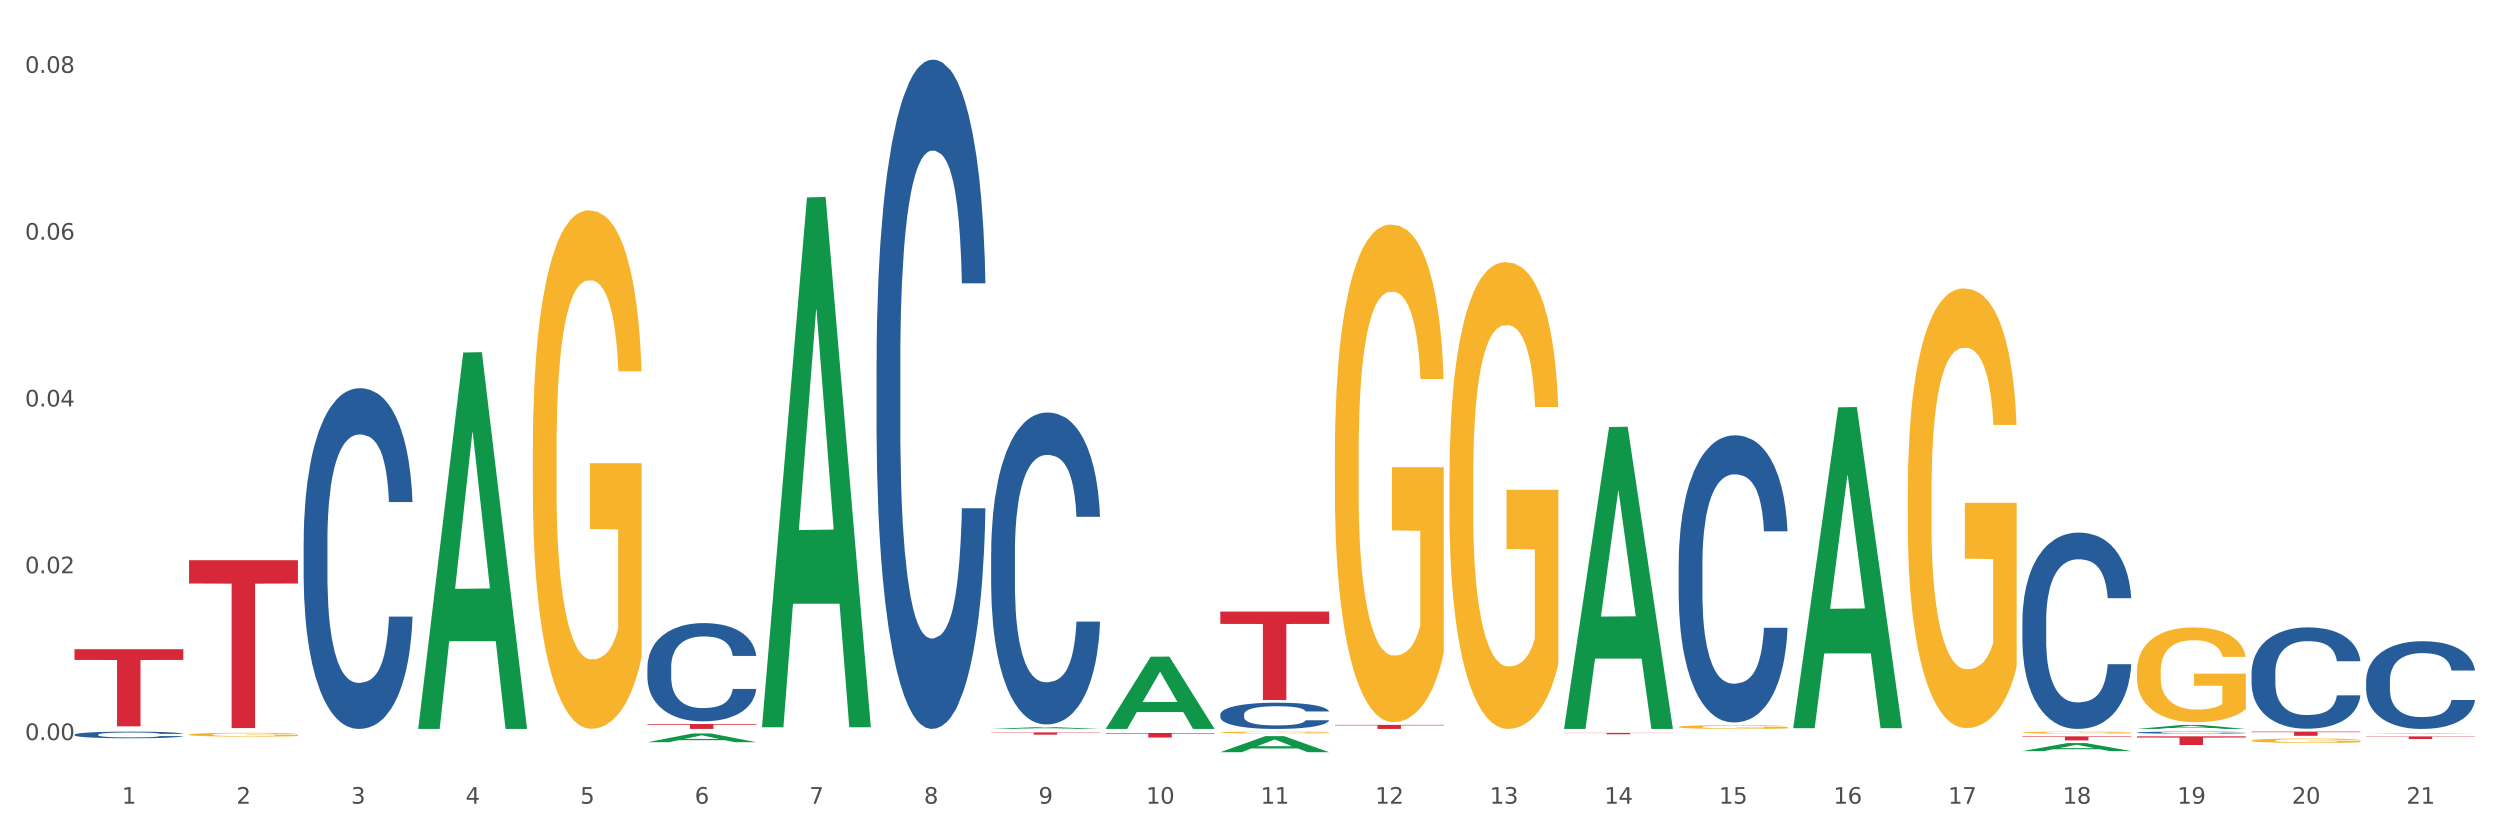
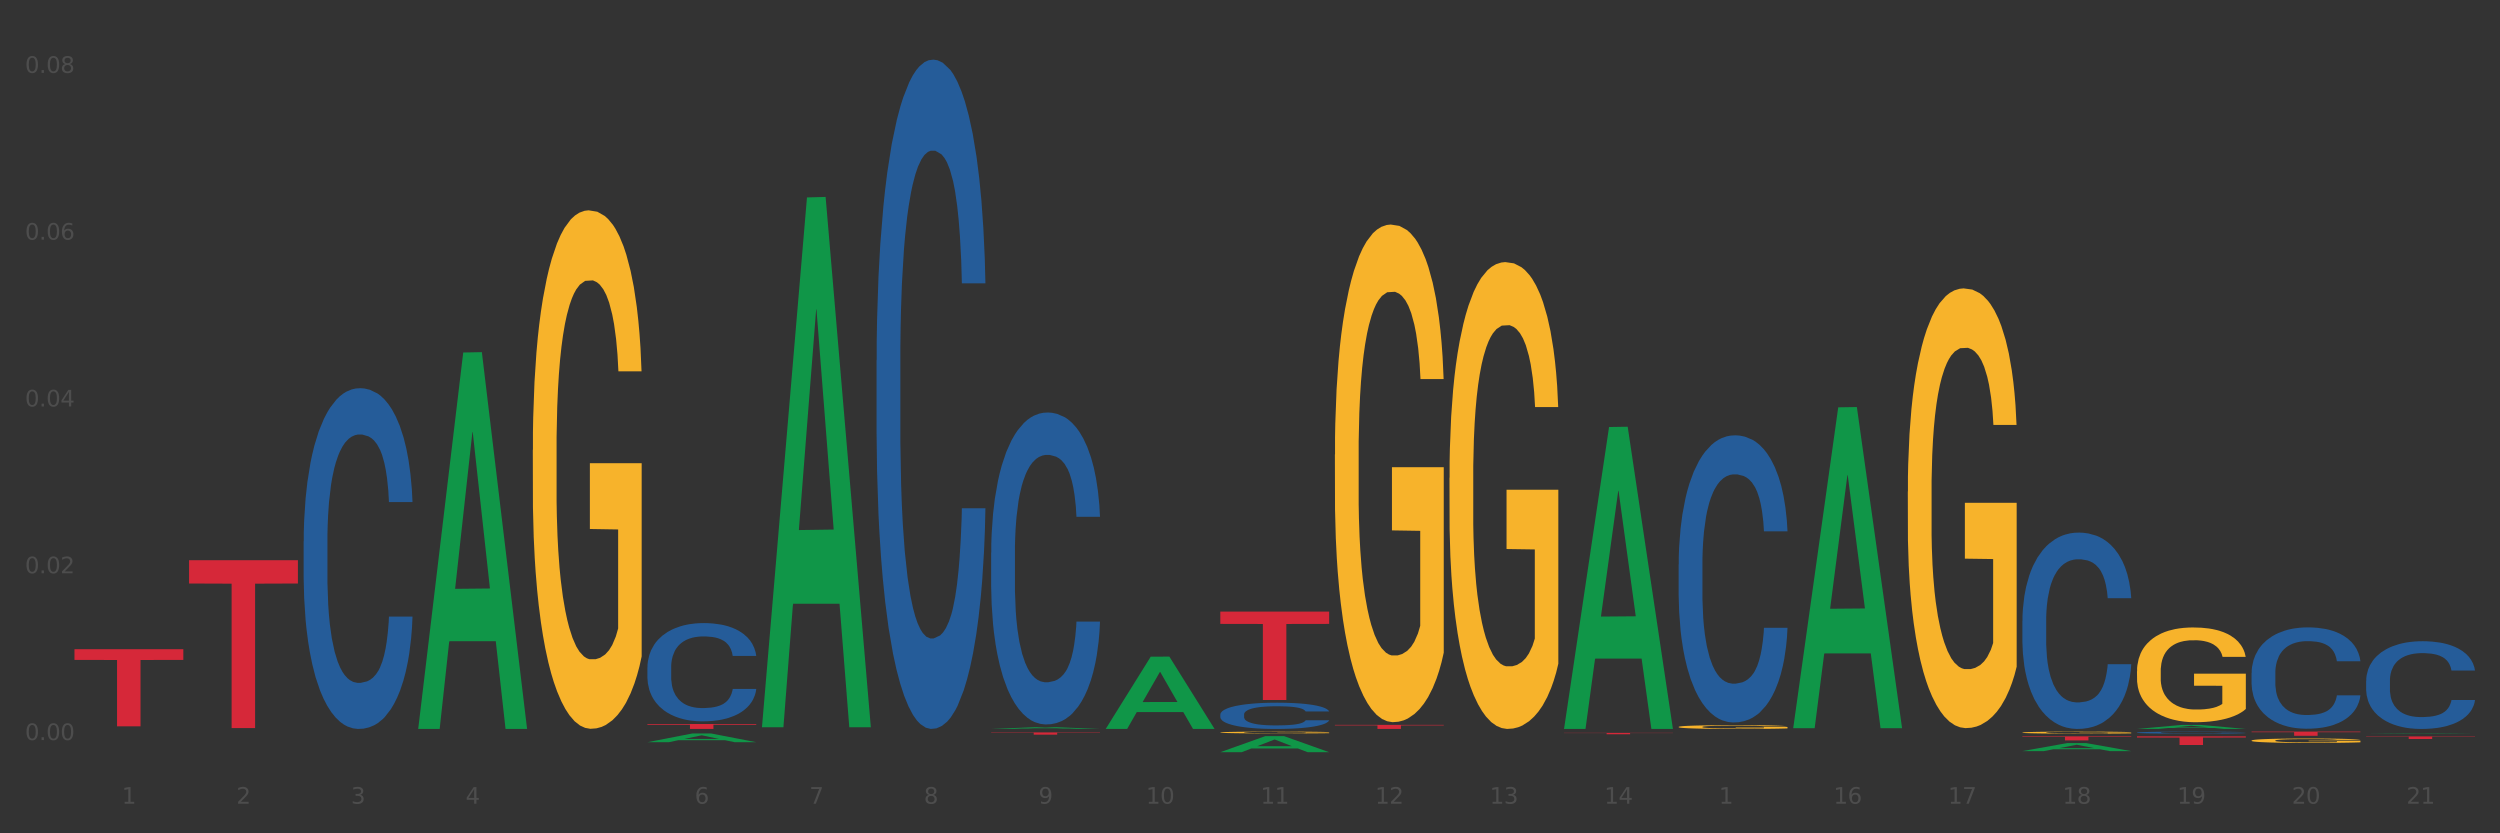
<svg xmlns="http://www.w3.org/2000/svg" xmlns:xlink="http://www.w3.org/1999/xlink" width="1080pt" height="360pt" viewBox="0 0 1080 360" version="1.1">
  <rect x="0" y="0" width="1080" height="360" fill="#333333" stroke="none" />
  <defs>
    <style type="text/css">*{stroke-linejoin: round; stroke-linecap: butt}</style>
  </defs>
  <g id="figure_1">
    <g id="patch_1">
-       <path d="M 0 360  L 1080 360  L 1080 0  L 0 0  z " style="fill: #ffffff; stroke: #ffffff; stroke-linejoin: miter" />
-     </g>
+       </g>
    <g id="axes_1">
      <g id="matplotlib.axis_1">
        <g id="xtick_1">
          <g id="text_1">
            <g style="fill: #4d4d4d" transform="translate(52.633 347.204) scale(0.096 -0.096)">
              <defs>
                <path id="DejaVuSans-31" d="M 794 531  L 1825 531  L 1825 4091  L 703 3866  L 703 4441  L 1819 4666  L 2450 4666  L 2450 531  L 3481 531  L 3481 0  L 794 0  L 794 531  z " transform="scale(0.016)" />
              </defs>
              <use xlink:href="#DejaVuSans-31" />
            </g>
          </g>
        </g>
        <g id="xtick_2">
          <g id="text_2">
            <g style="fill: #4d4d4d" transform="translate(102.133 347.204) scale(0.096 -0.096)">
              <defs>
                <path id="DejaVuSans-32" d="M 1228 531  L 3431 531  L 3431 0  L 469 0  L 469 531  Q 828 903 1448 1529  Q 2069 2156 2228 2338  Q 2531 2678 2651 2914  Q 2772 3150 2772 3378  Q 2772 3750 2511 3984  Q 2250 4219 1831 4219  Q 1534 4219 1204 4116  Q 875 4013 500 3803  L 500 4441  Q 881 4594 1212 4672  Q 1544 4750 1819 4750  Q 2544 4750 2975 4387  Q 3406 4025 3406 3419  Q 3406 3131 3298 2873  Q 3191 2616 2906 2266  Q 2828 2175 2409 1742  Q 1991 1309 1228 531  z " transform="scale(0.016)" />
              </defs>
              <use xlink:href="#DejaVuSans-32" />
            </g>
          </g>
        </g>
        <g id="xtick_3">
          <g id="text_3">
            <g style="fill: #4d4d4d" transform="translate(151.633 347.204) scale(0.096 -0.096)">
              <defs>
                <path id="DejaVuSans-33" d="M 2597 2516  Q 3050 2419 3304 2112  Q 3559 1806 3559 1356  Q 3559 666 3084 287  Q 2609 -91 1734 -91  Q 1441 -91 1130 -33  Q 819 25 488 141  L 488 750  Q 750 597 1062 519  Q 1375 441 1716 441  Q 2309 441 2620 675  Q 2931 909 2931 1356  Q 2931 1769 2642 2001  Q 2353 2234 1838 2234  L 1294 2234  L 1294 2753  L 1863 2753  Q 2328 2753 2575 2939  Q 2822 3125 2822 3475  Q 2822 3834 2567 4026  Q 2313 4219 1838 4219  Q 1578 4219 1281 4162  Q 984 4106 628 3988  L 628 4550  Q 988 4650 1302 4700  Q 1616 4750 1894 4750  Q 2613 4750 3031 4423  Q 3450 4097 3450 3541  Q 3450 3153 3228 2886  Q 3006 2619 2597 2516  z " transform="scale(0.016)" />
              </defs>
              <use xlink:href="#DejaVuSans-33" />
            </g>
          </g>
        </g>
        <g id="xtick_4">
          <g id="text_4">
            <g style="fill: #4d4d4d" transform="translate(201.133 347.204) scale(0.096 -0.096)">
              <defs>
                <path id="DejaVuSans-34" d="M 2419 4116  L 825 1625  L 2419 1625  L 2419 4116  z M 2253 4666  L 3047 4666  L 3047 1625  L 3713 1625  L 3713 1100  L 3047 1100  L 3047 0  L 2419 0  L 2419 1100  L 313 1100  L 313 1709  L 2253 4666  z " transform="scale(0.016)" />
              </defs>
              <use xlink:href="#DejaVuSans-34" />
            </g>
          </g>
        </g>
        <g id="xtick_5">
          <g id="text_5">
            <g style="fill: #4d4d4d" transform="translate(250.633 347.204) scale(0.096 -0.096)">
              <defs>
-                 <path id="DejaVuSans-35" d="M 691 4666  L 3169 4666  L 3169 4134  L 1269 4134  L 1269 2991  Q 1406 3038 1543 3061  Q 1681 3084 1819 3084  Q 2600 3084 3056 2656  Q 3513 2228 3513 1497  Q 3513 744 3044 326  Q 2575 -91 1722 -91  Q 1428 -91 1123 -41  Q 819 9 494 109  L 494 744  Q 775 591 1075 516  Q 1375 441 1709 441  Q 2250 441 2565 725  Q 2881 1009 2881 1497  Q 2881 1984 2565 2268  Q 2250 2553 1709 2553  Q 1456 2553 1204 2497  Q 953 2441 691 2322  L 691 4666  z " transform="scale(0.016)" />
-               </defs>
+                 </defs>
              <use xlink:href="#DejaVuSans-35" />
            </g>
          </g>
        </g>
        <g id="xtick_6">
          <g id="text_6">
            <g style="fill: #4d4d4d" transform="translate(300.134 347.204) scale(0.096 -0.096)">
              <defs>
                <path id="DejaVuSans-36" d="M 2113 2584  Q 1688 2584 1439 2293  Q 1191 2003 1191 1497  Q 1191 994 1439 701  Q 1688 409 2113 409  Q 2538 409 2786 701  Q 3034 994 3034 1497  Q 3034 2003 2786 2293  Q 2538 2584 2113 2584  z M 3366 4563  L 3366 3988  Q 3128 4100 2886 4159  Q 2644 4219 2406 4219  Q 1781 4219 1451 3797  Q 1122 3375 1075 2522  Q 1259 2794 1537 2939  Q 1816 3084 2150 3084  Q 2853 3084 3261 2657  Q 3669 2231 3669 1497  Q 3669 778 3244 343  Q 2819 -91 2113 -91  Q 1303 -91 875 529  Q 447 1150 447 2328  Q 447 3434 972 4092  Q 1497 4750 2381 4750  Q 2619 4750 2861 4703  Q 3103 4656 3366 4563  z " transform="scale(0.016)" />
              </defs>
              <use xlink:href="#DejaVuSans-36" />
            </g>
          </g>
        </g>
        <g id="xtick_7">
          <g id="text_7">
            <g style="fill: #4d4d4d" transform="translate(349.634 347.204) scale(0.096 -0.096)">
              <defs>
                <path id="DejaVuSans-37" d="M 525 4666  L 3525 4666  L 3525 4397  L 1831 0  L 1172 0  L 2766 4134  L 525 4134  L 525 4666  z " transform="scale(0.016)" />
              </defs>
              <use xlink:href="#DejaVuSans-37" />
            </g>
          </g>
        </g>
        <g id="xtick_8">
          <g id="text_8">
            <g style="fill: #4d4d4d" transform="translate(399.134 347.204) scale(0.096 -0.096)">
              <defs>
                <path id="DejaVuSans-38" d="M 2034 2216  Q 1584 2216 1326 1975  Q 1069 1734 1069 1313  Q 1069 891 1326 650  Q 1584 409 2034 409  Q 2484 409 2743 651  Q 3003 894 3003 1313  Q 3003 1734 2745 1975  Q 2488 2216 2034 2216  z M 1403 2484  Q 997 2584 770 2862  Q 544 3141 544 3541  Q 544 4100 942 4425  Q 1341 4750 2034 4750  Q 2731 4750 3128 4425  Q 3525 4100 3525 3541  Q 3525 3141 3298 2862  Q 3072 2584 2669 2484  Q 3125 2378 3379 2068  Q 3634 1759 3634 1313  Q 3634 634 3220 271  Q 2806 -91 2034 -91  Q 1263 -91 848 271  Q 434 634 434 1313  Q 434 1759 690 2068  Q 947 2378 1403 2484  z M 1172 3481  Q 1172 3119 1398 2916  Q 1625 2713 2034 2713  Q 2441 2713 2670 2916  Q 2900 3119 2900 3481  Q 2900 3844 2670 4047  Q 2441 4250 2034 4250  Q 1625 4250 1398 4047  Q 1172 3844 1172 3481  z " transform="scale(0.016)" />
              </defs>
              <use xlink:href="#DejaVuSans-38" />
            </g>
          </g>
        </g>
        <g id="xtick_9">
          <g id="text_9">
            <g style="fill: #4d4d4d" transform="translate(448.634 347.204) scale(0.096 -0.096)">
              <defs>
                <path id="DejaVuSans-39" d="M 703 97  L 703 672  Q 941 559 1184 500  Q 1428 441 1663 441  Q 2288 441 2617 861  Q 2947 1281 2994 2138  Q 2813 1869 2534 1725  Q 2256 1581 1919 1581  Q 1219 1581 811 2004  Q 403 2428 403 3163  Q 403 3881 828 4315  Q 1253 4750 1959 4750  Q 2769 4750 3195 4129  Q 3622 3509 3622 2328  Q 3622 1225 3098 567  Q 2575 -91 1691 -91  Q 1453 -91 1209 -44  Q 966 3 703 97  z M 1959 2075  Q 2384 2075 2632 2365  Q 2881 2656 2881 3163  Q 2881 3666 2632 3958  Q 2384 4250 1959 4250  Q 1534 4250 1286 3958  Q 1038 3666 1038 3163  Q 1038 2656 1286 2365  Q 1534 2075 1959 2075  z " transform="scale(0.016)" />
              </defs>
              <use xlink:href="#DejaVuSans-39" />
            </g>
          </g>
        </g>
        <g id="xtick_10">
          <g id="text_10">
            <g style="fill: #4d4d4d" transform="translate(495.079 347.204) scale(0.096 -0.096)">
              <defs>
                <path id="DejaVuSans-30" d="M 2034 4250  Q 1547 4250 1301 3770  Q 1056 3291 1056 2328  Q 1056 1369 1301 889  Q 1547 409 2034 409  Q 2525 409 2770 889  Q 3016 1369 3016 2328  Q 3016 3291 2770 3770  Q 2525 4250 2034 4250  z M 2034 4750  Q 2819 4750 3233 4129  Q 3647 3509 3647 2328  Q 3647 1150 3233 529  Q 2819 -91 2034 -91  Q 1250 -91 836 529  Q 422 1150 422 2328  Q 422 3509 836 4129  Q 1250 4750 2034 4750  z " transform="scale(0.016)" />
              </defs>
              <use xlink:href="#DejaVuSans-31" />
              <use xlink:href="#DejaVuSans-30" transform="translate(63.623 0)" />
            </g>
          </g>
        </g>
        <g id="xtick_11">
          <g id="text_11">
            <g style="fill: #4d4d4d" transform="translate(544.58 347.204) scale(0.096 -0.096)">
              <use xlink:href="#DejaVuSans-31" />
              <use xlink:href="#DejaVuSans-31" transform="translate(63.623 0)" />
            </g>
          </g>
        </g>
        <g id="xtick_12">
          <g id="text_12">
            <g style="fill: #4d4d4d" transform="translate(594.08 347.204) scale(0.096 -0.096)">
              <use xlink:href="#DejaVuSans-31" />
              <use xlink:href="#DejaVuSans-32" transform="translate(63.623 0)" />
            </g>
          </g>
        </g>
        <g id="xtick_13">
          <g id="text_13">
            <g style="fill: #4d4d4d" transform="translate(643.58 347.204) scale(0.096 -0.096)">
              <use xlink:href="#DejaVuSans-31" />
              <use xlink:href="#DejaVuSans-33" transform="translate(63.623 0)" />
            </g>
          </g>
        </g>
        <g id="xtick_14">
          <g id="text_14">
            <g style="fill: #4d4d4d" transform="translate(693.08 347.204) scale(0.096 -0.096)">
              <use xlink:href="#DejaVuSans-31" />
              <use xlink:href="#DejaVuSans-34" transform="translate(63.623 0)" />
            </g>
          </g>
        </g>
        <g id="xtick_15">
          <g id="text_15">
            <g style="fill: #4d4d4d" transform="translate(742.58 347.204) scale(0.096 -0.096)">
              <use xlink:href="#DejaVuSans-31" />
              <use xlink:href="#DejaVuSans-35" transform="translate(63.623 0)" />
            </g>
          </g>
        </g>
        <g id="xtick_16">
          <g id="text_16">
            <g style="fill: #4d4d4d" transform="translate(792.08 347.204) scale(0.096 -0.096)">
              <use xlink:href="#DejaVuSans-31" />
              <use xlink:href="#DejaVuSans-36" transform="translate(63.623 0)" />
            </g>
          </g>
        </g>
        <g id="xtick_17">
          <g id="text_17">
            <g style="fill: #4d4d4d" transform="translate(841.58 347.204) scale(0.096 -0.096)">
              <use xlink:href="#DejaVuSans-31" />
              <use xlink:href="#DejaVuSans-37" transform="translate(63.623 0)" />
            </g>
          </g>
        </g>
        <g id="xtick_18">
          <g id="text_18">
            <g style="fill: #4d4d4d" transform="translate(891.08 347.204) scale(0.096 -0.096)">
              <use xlink:href="#DejaVuSans-31" />
              <use xlink:href="#DejaVuSans-38" transform="translate(63.623 0)" />
            </g>
          </g>
        </g>
        <g id="xtick_19">
          <g id="text_19">
            <g style="fill: #4d4d4d" transform="translate(940.58 347.204) scale(0.096 -0.096)">
              <use xlink:href="#DejaVuSans-31" />
              <use xlink:href="#DejaVuSans-39" transform="translate(63.623 0)" />
            </g>
          </g>
        </g>
        <g id="xtick_20">
          <g id="text_20">
            <g style="fill: #4d4d4d" transform="translate(990.08 347.204) scale(0.096 -0.096)">
              <use xlink:href="#DejaVuSans-32" />
              <use xlink:href="#DejaVuSans-30" transform="translate(63.623 0)" />
            </g>
          </g>
        </g>
        <g id="xtick_21">
          <g id="text_21">
            <g style="fill: #4d4d4d" transform="translate(1039.58 347.204) scale(0.096 -0.096)">
              <use xlink:href="#DejaVuSans-32" />
              <use xlink:href="#DejaVuSans-31" transform="translate(63.623 0)" />
            </g>
          </g>
        </g>
        <g id="xtick_22" />
        <g id="xtick_23" />
        <g id="xtick_24" />
        <g id="xtick_25" />
        <g id="xtick_26" />
        <g id="xtick_27" />
        <g id="xtick_28" />
        <g id="xtick_29" />
        <g id="xtick_30" />
        <g id="xtick_31" />
        <g id="xtick_32" />
        <g id="xtick_33" />
        <g id="xtick_34" />
        <g id="xtick_35" />
        <g id="xtick_36" />
        <g id="xtick_37" />
        <g id="xtick_38" />
        <g id="xtick_39" />
        <g id="xtick_40" />
        <g id="xtick_41" />
      </g>
      <g id="matplotlib.axis_2">
        <g id="ytick_1">
          <g id="text_22">
            <g style="fill: #4d4d4d" transform="translate(10.8 319.711) scale(0.096 -0.096)">
              <defs>
                <path id="DejaVuSans-2e" d="M 684 794  L 1344 794  L 1344 0  L 684 0  L 684 794  z " transform="scale(0.016)" />
              </defs>
              <use xlink:href="#DejaVuSans-30" />
              <use xlink:href="#DejaVuSans-2e" transform="translate(63.623 0)" />
              <use xlink:href="#DejaVuSans-30" transform="translate(95.41 0)" />
              <use xlink:href="#DejaVuSans-30" transform="translate(159.033 0)" />
            </g>
          </g>
        </g>
        <g id="ytick_2">
          <g id="text_23">
            <g style="fill: #4d4d4d" transform="translate(10.8 247.654) scale(0.096 -0.096)">
              <use xlink:href="#DejaVuSans-30" />
              <use xlink:href="#DejaVuSans-2e" transform="translate(63.623 0)" />
              <use xlink:href="#DejaVuSans-30" transform="translate(95.41 0)" />
              <use xlink:href="#DejaVuSans-32" transform="translate(159.033 0)" />
            </g>
          </g>
        </g>
        <g id="ytick_3">
          <g id="text_24">
            <g style="fill: #4d4d4d" transform="translate(10.8 175.597) scale(0.096 -0.096)">
              <use xlink:href="#DejaVuSans-30" />
              <use xlink:href="#DejaVuSans-2e" transform="translate(63.623 0)" />
              <use xlink:href="#DejaVuSans-30" transform="translate(95.41 0)" />
              <use xlink:href="#DejaVuSans-34" transform="translate(159.033 0)" />
            </g>
          </g>
        </g>
        <g id="ytick_4">
          <g id="text_25">
            <g style="fill: #4d4d4d" transform="translate(10.8 103.54) scale(0.096 -0.096)">
              <use xlink:href="#DejaVuSans-30" />
              <use xlink:href="#DejaVuSans-2e" transform="translate(63.623 0)" />
              <use xlink:href="#DejaVuSans-30" transform="translate(95.41 0)" />
              <use xlink:href="#DejaVuSans-36" transform="translate(159.033 0)" />
            </g>
          </g>
        </g>
        <g id="ytick_5">
          <g id="text_26">
            <g style="fill: #4d4d4d" transform="translate(10.8 31.482) scale(0.096 -0.096)">
              <use xlink:href="#DejaVuSans-30" />
              <use xlink:href="#DejaVuSans-2e" transform="translate(63.623 0)" />
              <use xlink:href="#DejaVuSans-30" transform="translate(95.41 0)" />
              <use xlink:href="#DejaVuSans-38" transform="translate(159.033 0)" />
            </g>
          </g>
        </g>
        <g id="ytick_6" />
        <g id="ytick_7" />
        <g id="ytick_8" />
        <g id="ytick_9" />
      </g>
      <g id="PolyCollection_1">
        <path d="M 180.675 314.597  L 180.723 314.444  L 200.115 152.281  L 208.163 152.128  L 227.7 314.903  L 218.392 314.903  L 214.174 276.999  L 194.152 276.999  L 194.007 277.61  L 189.935 314.903  L 180.675 314.903  L 180.675 314.597  L 196.673 254.378  L 211.653 254.225  L 204.236 186.823  L 204.139 186.517  L 204.042 186.975  L 196.625 254.225  L 196.673 254.378  L 180.675 314.597  z " clip-path="url(#pdf4fbc0bcd)" style="fill: #109648" />
        <path d="M 923.175 318.108  L 970.2 318.108  L 970.2 318.627  L 951.702 318.63  L 951.702 321.845  L 941.562 321.845  L 941.562 318.63  L 923.175 318.627  L 923.175 318.111  L 923.175 318.108  z " clip-path="url(#pdf4fbc0bcd)" style="fill: #d62839" />
-         <path d="M 81.675 317.335  L 81.731 317.334  L 81.731 317.28  L 81.842 317.233  L 82.397 317.121  L 83.23 317.028  L 83.84 316.978  L 84.451 316.938  L 85.173 316.897  L 86.061 316.855  L 87.671 316.794  L 88.67 316.762  L 89.892 316.729  L 92.113 316.681  L 93.723 316.654  L 95.388 316.632  L 98.109 316.605  L 99.885 316.593  L 101.773 316.584  L 104.049 316.578  L 105.77 316.576  L 109.546 316.581  L 112.766 316.594  L 114.32 316.605  L 116.319 316.623  L 117.374 316.635  L 119.095 316.659  L 120.872 316.69  L 122.093 316.717  L 123.925 316.768  L 125.313 316.819  L 126.59 316.882  L 127.256 316.926  L 127.756 316.966  L 128.2 317.013  L 128.644 317.086  L 118.651 317.086  L 118.262 317.034  L 117.652 316.984  L 116.763 316.936  L 115.986 316.906  L 114.654 316.869  L 113.432 316.845  L 112.155 316.827  L 110.601 316.812  L 109.379 316.804  L 107.658 316.798  L 104.271 316.8  L 101.995 316.812  L 100.441 316.827  L 99.441 316.84  L 98.553 316.855  L 97.554 316.876  L 96.388 316.908  L 95.555 316.936  L 94.722 316.972  L 94.056 317.008  L 93.445 317.05  L 92.945 317.095  L 92.557 317.142  L 92.224 317.199  L 91.946 317.293  L 91.946 317.499  L 92.057 317.545  L 92.335 317.607  L 92.668 317.653  L 93.223 317.709  L 93.723 317.746  L 94.667 317.8  L 95.721 317.845  L 96.554 317.874  L 97.387 317.898  L 98.831 317.931  L 100.441 317.958  L 101.829 317.974  L 103.716 317.989  L 104.993 317.995  L 106.104 317.998  L 108.824 317.998  L 110.767 317.994  L 112.932 317.983  L 114.598 317.97  L 115.986 317.953  L 117.541 317.926  L 118.54 317.901  L 118.54 317.587  L 106.326 317.586  L 106.326 317.377  L 128.7 317.377  L 128.7 317.989  L 127.756 318.021  L 126.701 318.049  L 125.591 318.075  L 123.925 318.106  L 121.927 318.136  L 120.15 318.157  L 118.262 318.175  L 116.042 318.192  L 113.155 318.207  L 111.378 318.213  L 109.157 318.217  L 106.548 318.219  L 104.271 318.216  L 102.051 318.208  L 99.719 318.195  L 97.443 318.175  L 95.721 318.156  L 94 318.132  L 92.168 318.1  L 90.725 318.07  L 89.614 318.043  L 88.393 318.009  L 87.06 317.964  L 86.061 317.923  L 85.173 317.881  L 84.229 317.827  L 83.563 317.781  L 82.896 317.722  L 82.508 317.679  L 82.064 317.611  L 81.731 317.517  L 81.675 317.335  z " clip-path="url(#pdf4fbc0bcd)" style="fill: #f7b32b" />
        <path d="M 675.675 316.585  L 722.7 316.585  L 722.7 316.672  L 704.202 316.673  L 704.202 317.209  L 694.062 317.209  L 694.062 316.673  L 675.675 316.672  L 675.675 316.586  L 675.675 316.585  z " clip-path="url(#pdf4fbc0bcd)" style="fill: #d62839" />
        <path d="M 576.675 313.141  L 623.7 313.141  L 623.7 313.386  L 605.202 313.387  L 605.202 314.903  L 595.062 314.903  L 595.062 313.387  L 576.675 313.386  L 576.675 313.143  L 576.675 313.141  z " clip-path="url(#pdf4fbc0bcd)" style="fill: #d62839" />
        <path d="M 527.175 264.215  L 574.2 264.215  L 574.2 269.522  L 555.702 269.558  L 555.702 302.404  L 545.562 302.404  L 545.562 269.558  L 527.175 269.522  L 527.175 264.251  L 527.175 264.215  z " clip-path="url(#pdf4fbc0bcd)" style="fill: #d62839" />
-         <path d="M 477.675 316.651  L 524.7 316.651  L 524.7 316.926  L 506.202 316.928  L 506.202 318.629  L 496.062 318.629  L 496.062 316.928  L 477.675 316.926  L 477.675 316.653  L 477.675 316.651  z " clip-path="url(#pdf4fbc0bcd)" style="fill: #d62839" />
        <path d="M 428.175 316.4  L 475.2 316.4  L 475.2 316.535  L 456.702 316.536  L 456.702 317.371  L 446.562 317.371  L 446.562 316.536  L 428.175 316.535  L 428.175 316.401  L 428.175 316.4  z " clip-path="url(#pdf4fbc0bcd)" style="fill: #d62839" />
        <path d="M 279.675 312.782  L 326.7 312.782  L 326.7 313.077  L 308.202 313.079  L 308.202 314.903  L 298.062 314.903  L 298.062 313.079  L 279.675 313.077  L 279.675 312.784  L 279.675 312.782  z " clip-path="url(#pdf4fbc0bcd)" style="fill: #d62839" />
        <path d="M 81.675 241.997  L 128.7 241.997  L 128.7 252.076  L 110.202 252.144  L 110.202 314.526  L 100.062 314.526  L 100.062 252.144  L 81.675 252.076  L 81.675 242.065  L 81.675 241.997  z " clip-path="url(#pdf4fbc0bcd)" style="fill: #d62839" />
        <path d="M 32.175 280.452  L 79.2 280.452  L 79.2 285.084  L 60.702 285.115  L 60.702 313.783  L 50.562 313.783  L 50.562 285.115  L 32.175 285.084  L 32.175 280.483  L 32.175 280.452  z " clip-path="url(#pdf4fbc0bcd)" style="fill: #d62839" />
-         <path d="M 32.175 317.355  L 32.231 317.352  L 32.231 317.279  L 32.397 317.179  L 33.009 316.995  L 33.787 316.856  L 35.121 316.694  L 35.844 316.626  L 36.789 316.549  L 38.734 316.426  L 40.957 316.321  L 42.514 316.264  L 43.681 316.227  L 46.294 316.161  L 47.794 316.132  L 49.351 316.109  L 50.685 316.093  L 52.908 316.075  L 54.687 316.067  L 56.744 316.064  L 58.467 316.067  L 60.746 316.077  L 64.081 316.109  L 65.359 316.127  L 67.082 316.159  L 68.861 316.201  L 70.306 316.243  L 71.974 316.303  L 73.697 316.382  L 75.365 316.481  L 76.532 316.573  L 77.477 316.67  L 78.311 316.788  L 78.922 316.917  L 79.2 317.024  L 69.028 317.024  L 68.75 316.927  L 68.194 316.822  L 67.638 316.751  L 67.027 316.694  L 66.082 316.628  L 65.248 316.586  L 63.859 316.536  L 62.58 316.505  L 61.524 316.486  L 60.245 316.471  L 57.522 316.455  L 55.576 316.455  L 54.353 316.46  L 52.853 316.473  L 51.574 316.492  L 50.073 316.523  L 48.906 316.557  L 47.739 316.602  L 47.072 316.633  L 46.071 316.691  L 45.404 316.738  L 44.515 316.82  L 44.015 316.877  L 43.125 317.027  L 42.736 317.137  L 42.569 317.213  L 42.458 317.297  L 42.458 317.706  L 42.792 317.89  L 43.07 317.969  L 43.514 318.058  L 44.348 318.173  L 45.571 318.286  L 46.849 318.367  L 47.906 318.417  L 48.906 318.454  L 49.907 318.483  L 51.13 318.509  L 52.13 318.525  L 53.631 318.54  L 55.41 318.548  L 56.799 318.548  L 59.634 318.535  L 60.913 318.522  L 62.135 318.504  L 63.469 318.475  L 64.526 318.443  L 65.137 318.42  L 66.138 318.37  L 66.916 318.317  L 67.583 318.257  L 68.027 318.205  L 68.528 318.126  L 68.917 318.037  L 69.028 317.99  L 79.2 317.99  L 78.978 318.084  L 78.589 318.176  L 77.81 318.299  L 77.199 318.37  L 76.254 318.456  L 75.253 318.53  L 73.864 318.611  L 72.585 318.672  L 71.251 318.724  L 69.806 318.771  L 67.194 318.837  L 66.249 318.855  L 64.248 318.887  L 62.691 318.905  L 60.412 318.923  L 58.078 318.934  L 55.632 318.936  L 53.464 318.931  L 51.074 318.915  L 49.573 318.9  L 47.906 318.876  L 45.96 318.839  L 44.126 318.795  L 42.403 318.742  L 40.791 318.682  L 39.29 318.614  L 37.344 318.501  L 35.899 318.391  L 34.843 318.289  L 34.12 318.202  L 33.398 318.092  L 33.009 318.016  L 32.397 317.832  L 32.175 317.662  L 32.175 317.355  z " clip-path="url(#pdf4fbc0bcd)" style="fill: #255c99" />
        <path d="M 131.175 233.839  L 131.231 233.705  L 131.231 229.94  L 131.397 224.832  L 132.009 215.422  L 132.787 208.296  L 134.121 199.962  L 134.844 196.466  L 135.789 192.568  L 137.734 186.249  L 139.957 180.872  L 141.514 177.914  L 142.681 176.032  L 145.294 172.671  L 146.794 171.193  L 148.351 169.983  L 149.685 169.176  L 151.908 168.235  L 153.687 167.832  L 155.744 167.697  L 157.467 167.832  L 159.746 168.369  L 163.081 169.983  L 164.359 170.924  L 166.082 172.537  L 167.861 174.688  L 169.306 176.839  L 170.974 179.931  L 172.697 183.964  L 174.365 189.072  L 175.532 193.778  L 176.477 198.752  L 177.311 204.801  L 177.922 211.388  L 178.2 216.9  L 168.028 216.9  L 167.75 211.926  L 167.194 206.549  L 166.638 202.919  L 166.027 199.962  L 165.082 196.601  L 164.248 194.45  L 162.859 191.895  L 161.58 190.282  L 160.524 189.341  L 159.245 188.535  L 156.522 187.728  L 154.576 187.728  L 153.353 187.997  L 151.853 188.669  L 150.574 189.61  L 149.073 191.223  L 147.906 192.971  L 146.739 195.256  L 146.072 196.87  L 145.071 199.827  L 144.404 202.247  L 143.515 206.414  L 143.015 209.372  L 142.125 217.035  L 141.736 222.681  L 141.569 226.58  L 141.458 230.881  L 141.458 251.853  L 141.792 261.264  L 142.07 265.297  L 142.514 269.867  L 143.348 275.783  L 144.571 281.563  L 145.849 285.731  L 146.906 288.285  L 147.906 290.167  L 148.907 291.646  L 150.13 292.99  L 151.13 293.797  L 152.631 294.603  L 154.41 295.007  L 155.799 295.007  L 158.634 294.334  L 159.912 293.662  L 161.135 292.721  L 162.469 291.243  L 163.526 289.629  L 164.137 288.419  L 165.137 285.865  L 165.916 283.176  L 166.583 280.084  L 167.027 277.396  L 167.528 273.363  L 167.917 268.792  L 168.028 266.372  L 178.2 266.372  L 177.978 271.212  L 177.589 275.917  L 176.81 282.235  L 176.199 285.865  L 175.254 290.301  L 174.253 294.066  L 172.864 298.233  L 171.585 301.325  L 170.251 304.014  L 168.806 306.434  L 166.194 309.794  L 165.249 310.735  L 163.248 312.349  L 161.691 313.29  L 159.412 314.231  L 157.078 314.769  L 154.632 314.903  L 152.464 314.634  L 150.074 313.827  L 148.573 313.021  L 146.906 311.811  L 144.96 309.929  L 143.126 307.644  L 141.403 304.955  L 139.791 301.863  L 138.29 298.368  L 136.344 292.587  L 134.899 286.941  L 133.843 281.698  L 133.12 277.261  L 132.398 271.615  L 132.009 267.716  L 131.397 258.306  L 131.175 249.568  L 131.175 233.839  z " clip-path="url(#pdf4fbc0bcd)" style="fill: #255c99" />
        <path d="M 279.675 288.246  L 279.731 288.208  L 279.731 287.122  L 279.897 285.649  L 280.509 282.936  L 281.287 280.881  L 282.621 278.478  L 283.344 277.47  L 284.289 276.346  L 286.234 274.524  L 288.457 272.973  L 290.014 272.121  L 291.181 271.578  L 293.794 270.609  L 295.294 270.182  L 296.851 269.834  L 298.185 269.601  L 300.408 269.33  L 302.187 269.213  L 304.244 269.175  L 305.967 269.213  L 308.246 269.368  L 311.581 269.834  L 312.859 270.105  L 314.582 270.57  L 316.361 271.19  L 317.806 271.811  L 319.474 272.702  L 321.197 273.865  L 322.865 275.338  L 324.032 276.695  L 324.977 278.129  L 325.811 279.873  L 326.422 281.773  L 326.7 283.362  L 316.528 283.362  L 316.25 281.928  L 315.694 280.377  L 315.138 279.331  L 314.527 278.478  L 313.582 277.509  L 312.748 276.889  L 311.359 276.152  L 310.08 275.687  L 309.024 275.416  L 307.745 275.183  L 305.022 274.95  L 303.076 274.95  L 301.853 275.028  L 300.353 275.222  L 299.074 275.493  L 297.573 275.958  L 296.406 276.462  L 295.239 277.121  L 294.572 277.586  L 293.571 278.439  L 292.904 279.137  L 292.015 280.339  L 291.515 281.191  L 290.625 283.401  L 290.236 285.029  L 290.069 286.153  L 289.958 287.394  L 289.958 293.441  L 290.292 296.154  L 290.57 297.317  L 291.014 298.635  L 291.848 300.341  L 293.071 302.008  L 294.349 303.209  L 295.406 303.946  L 296.406 304.489  L 297.407 304.915  L 298.63 305.303  L 299.63 305.535  L 301.131 305.768  L 302.91 305.884  L 304.299 305.884  L 307.134 305.69  L 308.413 305.496  L 309.635 305.225  L 310.969 304.799  L 312.026 304.334  L 312.637 303.985  L 313.637 303.248  L 314.416 302.473  L 315.083 301.581  L 315.527 300.806  L 316.028 299.643  L 316.417 298.325  L 316.528 297.627  L 326.7 297.627  L 326.478 299.023  L 326.089 300.38  L 325.31 302.201  L 324.699 303.248  L 323.754 304.527  L 322.753 305.613  L 321.364 306.814  L 320.085 307.706  L 318.751 308.481  L 317.306 309.179  L 314.694 310.148  L 313.749 310.419  L 311.748 310.885  L 310.191 311.156  L 307.912 311.427  L 305.578 311.582  L 303.132 311.621  L 300.964 311.544  L 298.574 311.311  L 297.073 311.078  L 295.406 310.73  L 293.46 310.187  L 291.626 309.528  L 289.903 308.753  L 288.291 307.861  L 286.79 306.853  L 284.844 305.186  L 283.399 303.558  L 282.343 302.046  L 281.62 300.767  L 280.898 299.139  L 280.509 298.015  L 279.897 295.302  L 279.675 292.782  L 279.675 288.246  z " clip-path="url(#pdf4fbc0bcd)" style="fill: #255c99" />
        <path d="M 378.675 155.676  L 378.731 155.412  L 378.731 148.018  L 378.897 137.984  L 379.509 119.5  L 380.287 105.505  L 381.621 89.133  L 382.344 82.268  L 383.289 74.61  L 385.234 62.199  L 387.457 51.637  L 389.014 45.828  L 390.181 42.131  L 392.794 35.53  L 394.294 32.625  L 395.851 30.248  L 397.185 28.664  L 399.408 26.816  L 401.187 26.024  L 403.244 25.759  L 404.967 26.024  L 407.246 27.08  L 410.581 30.248  L 411.859 32.097  L 413.582 35.266  L 415.361 39.491  L 416.806 43.715  L 418.474 49.789  L 420.197 57.711  L 421.865 67.745  L 423.032 76.987  L 423.977 86.757  L 424.811 98.639  L 425.422 111.578  L 425.7 122.405  L 415.528 122.405  L 415.25 112.635  L 414.694 102.072  L 414.138 94.943  L 413.527 89.133  L 412.582 82.532  L 411.748 78.307  L 410.359 73.29  L 409.08 70.121  L 408.024 68.273  L 406.745 66.688  L 404.022 65.104  L 402.076 65.104  L 400.853 65.632  L 399.353 66.953  L 398.074 68.801  L 396.573 71.97  L 395.406 75.402  L 394.239 79.891  L 393.572 83.06  L 392.571 88.869  L 391.904 93.622  L 391.015 101.808  L 390.515 107.617  L 389.625 122.669  L 389.236 133.759  L 389.069 141.417  L 388.958 149.867  L 388.958 191.06  L 389.292 209.544  L 389.57 217.466  L 390.014 226.444  L 390.848 238.062  L 392.071 249.417  L 393.349 257.602  L 394.406 262.619  L 395.406 266.316  L 396.407 269.221  L 397.63 271.862  L 398.63 273.446  L 400.131 275.03  L 401.91 275.822  L 403.299 275.822  L 406.134 274.502  L 407.413 273.182  L 408.635 271.333  L 409.969 268.429  L 411.026 265.26  L 411.637 262.884  L 412.637 257.866  L 413.416 252.585  L 414.083 246.512  L 414.527 241.231  L 415.028 233.309  L 415.417 224.331  L 415.528 219.578  L 425.7 219.578  L 425.478 229.084  L 425.089 238.326  L 424.31 250.737  L 423.699 257.866  L 422.754 266.58  L 421.753 273.974  L 420.364 282.16  L 419.085 288.233  L 417.751 293.514  L 416.306 298.267  L 413.694 304.869  L 412.749 306.717  L 410.748 309.886  L 409.191 311.734  L 406.912 313.583  L 404.578 314.639  L 402.132 314.903  L 399.964 314.375  L 397.574 312.79  L 396.073 311.206  L 394.406 308.83  L 392.46 305.133  L 390.626 300.644  L 388.903 295.363  L 387.291 289.289  L 385.79 282.424  L 383.844 271.069  L 382.399 259.979  L 381.343 249.681  L 380.62 240.967  L 379.898 229.876  L 379.509 222.219  L 378.897 203.735  L 378.675 186.571  L 378.675 155.676  z " clip-path="url(#pdf4fbc0bcd)" style="fill: #255c99" />
        <path d="M 972.675 316.064  L 1019.7 316.064  L 1019.7 316.316  L 1001.202 316.318  L 1001.202 317.877  L 991.062 317.877  L 991.062 316.318  L 972.675 316.316  L 972.675 316.066  L 972.675 316.064  z " clip-path="url(#pdf4fbc0bcd)" style="fill: #d62839" />
        <path d="M 428.175 238.753  L 428.231 238.63  L 428.231 235.184  L 428.397 230.507  L 429.009 221.892  L 429.787 215.369  L 431.121 207.739  L 431.844 204.539  L 432.789 200.97  L 434.734 195.185  L 436.957 190.263  L 438.514 187.555  L 439.681 185.832  L 442.294 182.755  L 443.794 181.401  L 445.351 180.294  L 446.685 179.555  L 448.908 178.694  L 450.687 178.325  L 452.744 178.202  L 454.467 178.325  L 456.746 178.817  L 460.081 180.294  L 461.359 181.155  L 463.082 182.632  L 464.861 184.601  L 466.306 186.57  L 467.974 189.401  L 469.697 193.093  L 471.365 197.77  L 472.532 202.077  L 473.477 206.631  L 474.311 212.169  L 474.922 218.2  L 475.2 223.246  L 465.028 223.246  L 464.75 218.692  L 464.194 213.769  L 463.638 210.446  L 463.027 207.739  L 462.082 204.662  L 461.248 202.693  L 459.859 200.354  L 458.58 198.878  L 457.524 198.016  L 456.245 197.278  L 453.522 196.539  L 451.576 196.539  L 450.353 196.785  L 448.853 197.401  L 447.574 198.262  L 446.073 199.739  L 444.906 201.339  L 443.739 203.431  L 443.072 204.908  L 442.071 207.616  L 441.404 209.831  L 440.515 213.646  L 440.015 216.354  L 439.125 223.369  L 438.736 228.538  L 438.569 232.107  L 438.458 236.045  L 438.458 255.244  L 438.792 263.859  L 439.07 267.551  L 439.514 271.736  L 440.348 277.151  L 441.571 282.443  L 442.849 286.258  L 443.906 288.596  L 444.906 290.319  L 445.907 291.673  L 447.13 292.904  L 448.13 293.642  L 449.631 294.381  L 451.41 294.75  L 452.799 294.75  L 455.634 294.135  L 456.913 293.519  L 458.135 292.658  L 459.469 291.304  L 460.526 289.827  L 461.137 288.72  L 462.137 286.381  L 462.916 283.92  L 463.583 281.089  L 464.027 278.628  L 464.528 274.936  L 464.917 270.751  L 465.028 268.536  L 475.2 268.536  L 474.978 272.966  L 474.589 277.274  L 473.81 283.058  L 473.199 286.381  L 472.254 290.443  L 471.253 293.889  L 469.864 297.704  L 468.585 300.534  L 467.251 302.996  L 465.806 305.211  L 463.194 308.288  L 462.249 309.149  L 460.248 310.626  L 458.691 311.488  L 456.412 312.349  L 454.078 312.842  L 451.632 312.965  L 449.464 312.718  L 447.074 311.98  L 445.573 311.242  L 443.906 310.134  L 441.96 308.411  L 440.126 306.319  L 438.403 303.857  L 436.791 301.027  L 435.29 297.827  L 433.344 292.535  L 431.899 287.366  L 430.843 282.566  L 430.12 278.505  L 429.398 273.336  L 429.009 269.767  L 428.397 261.152  L 428.175 253.152  L 428.175 238.753  z " clip-path="url(#pdf4fbc0bcd)" style="fill: #255c99" />
        <path d="M 725.175 243.797  L 725.231 243.684  L 725.231 240.512  L 725.397 236.206  L 726.009 228.276  L 726.787 222.271  L 728.121 215.247  L 728.844 212.301  L 729.789 209.016  L 731.734 203.691  L 733.957 199.159  L 735.514 196.667  L 736.681 195.08  L 739.294 192.248  L 740.794 191.002  L 742.351 189.982  L 743.685 189.302  L 745.908 188.509  L 747.687 188.169  L 749.744 188.056  L 751.467 188.169  L 753.746 188.623  L 757.081 189.982  L 758.359 190.775  L 760.082 192.135  L 761.861 193.947  L 763.306 195.76  L 764.974 198.366  L 766.697 201.765  L 768.365 206.07  L 769.532 210.035  L 770.477 214.227  L 771.311 219.325  L 771.922 224.877  L 772.2 229.522  L 762.028 229.522  L 761.75 225.33  L 761.194 220.798  L 760.638 217.739  L 760.027 215.247  L 759.082 212.415  L 758.248 210.602  L 756.859 208.449  L 755.58 207.09  L 754.524 206.297  L 753.245 205.617  L 750.522 204.937  L 748.576 204.937  L 747.353 205.164  L 745.853 205.73  L 744.574 206.523  L 743.073 207.883  L 741.906 209.356  L 740.739 211.282  L 740.072 212.641  L 739.071 215.134  L 738.404 217.173  L 737.515 220.685  L 737.015 223.177  L 736.125 229.635  L 735.736 234.394  L 735.569 237.679  L 735.458 241.305  L 735.458 258.979  L 735.792 266.909  L 736.07 270.308  L 736.514 274.16  L 737.348 279.145  L 738.571 284.017  L 739.849 287.529  L 740.906 289.681  L 741.906 291.268  L 742.907 292.514  L 744.13 293.647  L 745.13 294.327  L 746.631 295.006  L 748.41 295.346  L 749.799 295.346  L 752.634 294.78  L 753.913 294.213  L 755.135 293.42  L 756.469 292.174  L 757.526 290.814  L 758.137 289.795  L 759.138 287.642  L 759.916 285.376  L 760.583 282.771  L 761.027 280.505  L 761.528 277.106  L 761.917 273.254  L 762.028 271.214  L 772.2 271.214  L 771.978 275.293  L 771.589 279.258  L 770.81 284.583  L 770.199 287.642  L 769.254 291.381  L 768.253 294.553  L 766.864 298.065  L 765.585 300.671  L 764.251 302.937  L 762.806 304.976  L 760.194 307.809  L 759.249 308.602  L 757.248 309.961  L 755.691 310.754  L 753.412 311.547  L 751.078 312.001  L 748.632 312.114  L 746.464 311.887  L 744.074 311.207  L 742.573 310.528  L 740.906 309.508  L 738.96 307.922  L 737.126 305.996  L 735.403 303.73  L 733.791 301.124  L 732.29 298.179  L 730.344 293.307  L 728.899 288.549  L 727.843 284.13  L 727.12 280.391  L 726.398 275.633  L 726.009 272.347  L 725.397 264.417  L 725.175 257.053  L 725.175 243.797  z " clip-path="url(#pdf4fbc0bcd)" style="fill: #255c99" />
        <path d="M 873.675 268.193  L 873.731 268.115  L 873.731 265.946  L 873.897 263.003  L 874.509 257.58  L 875.287 253.475  L 876.621 248.672  L 877.344 246.658  L 878.289 244.411  L 880.234 240.771  L 882.457 237.672  L 884.014 235.968  L 885.181 234.883  L 887.794 232.947  L 889.294 232.095  L 890.851 231.397  L 892.185 230.933  L 894.408 230.39  L 896.187 230.158  L 898.244 230.081  L 899.967 230.158  L 902.246 230.468  L 905.581 231.397  L 906.859 231.94  L 908.582 232.869  L 910.361 234.109  L 911.806 235.348  L 913.474 237.13  L 915.197 239.454  L 916.865 242.397  L 918.032 245.109  L 918.977 247.975  L 919.811 251.46  L 920.422 255.256  L 920.7 258.432  L 910.528 258.432  L 910.25 255.566  L 909.694 252.468  L 909.138 250.376  L 908.527 248.672  L 907.582 246.735  L 906.748 245.496  L 905.359 244.024  L 904.08 243.094  L 903.024 242.552  L 901.745 242.087  L 899.022 241.623  L 897.076 241.623  L 895.853 241.778  L 894.353 242.165  L 893.074 242.707  L 891.573 243.637  L 890.406 244.644  L 889.239 245.961  L 888.572 246.89  L 887.571 248.594  L 886.904 249.989  L 886.015 252.39  L 885.515 254.094  L 884.625 258.51  L 884.236 261.763  L 884.069 264.01  L 883.958 266.488  L 883.958 278.573  L 884.292 283.995  L 884.57 286.319  L 885.014 288.953  L 885.848 292.361  L 887.071 295.692  L 888.349 298.093  L 889.406 299.565  L 890.406 300.65  L 891.407 301.502  L 892.63 302.276  L 893.63 302.741  L 895.131 303.206  L 896.91 303.438  L 898.299 303.438  L 901.134 303.051  L 902.413 302.664  L 903.635 302.122  L 904.969 301.269  L 906.026 300.34  L 906.637 299.643  L 907.638 298.171  L 908.416 296.622  L 909.083 294.84  L 909.527 293.291  L 910.028 290.967  L 910.417 288.333  L 910.528 286.939  L 920.7 286.939  L 920.478 289.727  L 920.089 292.439  L 919.31 296.079  L 918.699 298.171  L 917.754 300.727  L 916.753 302.896  L 915.364 305.298  L 914.085 307.079  L 912.751 308.628  L 911.306 310.023  L 908.694 311.959  L 907.749 312.502  L 905.748 313.431  L 904.191 313.973  L 901.912 314.516  L 899.578 314.825  L 897.132 314.903  L 894.964 314.748  L 892.574 314.283  L 891.073 313.818  L 889.406 313.121  L 887.46 312.037  L 885.626 310.72  L 883.903 309.171  L 882.291 307.389  L 880.79 305.375  L 878.844 302.044  L 877.399 298.791  L 876.343 295.77  L 875.62 293.213  L 874.898 289.96  L 874.509 287.713  L 873.897 282.291  L 873.675 277.256  L 873.675 268.193  z " clip-path="url(#pdf4fbc0bcd)" style="fill: #255c99" />
        <path d="M 923.175 316.461  L 923.231 316.46  L 923.231 316.437  L 923.397 316.407  L 924.009 316.35  L 924.787 316.307  L 926.121 316.258  L 926.844 316.237  L 927.789 316.213  L 929.734 316.175  L 931.957 316.143  L 933.514 316.125  L 934.681 316.114  L 937.294 316.094  L 938.794 316.085  L 940.351 316.078  L 941.685 316.073  L 943.908 316.067  L 945.687 316.065  L 947.744 316.064  L 949.467 316.065  L 951.746 316.068  L 955.081 316.078  L 956.359 316.084  L 958.082 316.093  L 959.861 316.106  L 961.306 316.119  L 962.974 316.137  L 964.697 316.162  L 966.365 316.192  L 967.532 316.22  L 968.477 316.25  L 969.311 316.287  L 969.922 316.326  L 970.2 316.359  L 960.028 316.359  L 959.75 316.329  L 959.194 316.297  L 958.638 316.275  L 958.027 316.258  L 957.082 316.237  L 956.248 316.224  L 954.859 316.209  L 953.58 316.2  L 952.524 316.194  L 951.245 316.189  L 948.522 316.184  L 946.576 316.184  L 945.353 316.186  L 943.853 316.19  L 942.574 316.195  L 941.073 316.205  L 939.906 316.216  L 938.739 316.229  L 938.072 316.239  L 937.071 316.257  L 936.404 316.271  L 935.515 316.296  L 935.015 316.314  L 934.125 316.36  L 933.736 316.394  L 933.569 316.417  L 933.458 316.443  L 933.458 316.568  L 933.792 316.625  L 934.07 316.649  L 934.514 316.676  L 935.348 316.712  L 936.571 316.747  L 937.849 316.771  L 938.906 316.787  L 939.906 316.798  L 940.907 316.807  L 942.13 316.815  L 943.13 316.82  L 944.631 316.825  L 946.41 316.827  L 947.799 316.827  L 950.634 316.823  L 951.913 316.819  L 953.135 316.813  L 954.469 316.805  L 955.526 316.795  L 956.137 316.788  L 957.138 316.772  L 957.916 316.756  L 958.583 316.738  L 959.027 316.722  L 959.528 316.697  L 959.917 316.67  L 960.028 316.655  L 970.2 316.655  L 969.978 316.684  L 969.589 316.713  L 968.81 316.751  L 968.199 316.772  L 967.254 316.799  L 966.253 316.821  L 964.864 316.846  L 963.585 316.865  L 962.251 316.881  L 960.806 316.896  L 958.194 316.916  L 957.249 316.921  L 955.248 316.931  L 953.691 316.937  L 951.412 316.942  L 949.078 316.946  L 946.632 316.946  L 944.464 316.945  L 942.074 316.94  L 940.573 316.935  L 938.906 316.928  L 936.96 316.916  L 935.126 316.903  L 933.403 316.887  L 931.791 316.868  L 930.29 316.847  L 928.344 316.813  L 926.899 316.779  L 925.843 316.747  L 925.12 316.721  L 924.398 316.687  L 924.009 316.664  L 923.397 316.607  L 923.175 316.555  L 923.175 316.461  z " clip-path="url(#pdf4fbc0bcd)" style="fill: #255c99" />
        <path d="M 972.675 290.7  L 972.731 290.66  L 972.731 289.54  L 972.897 288.021  L 973.509 285.222  L 974.287 283.103  L 975.621 280.624  L 976.344 279.585  L 977.289 278.425  L 979.234 276.546  L 981.457 274.947  L 983.014 274.068  L 984.181 273.508  L 986.794 272.508  L 988.294 272.068  L 989.851 271.709  L 991.185 271.469  L 993.408 271.189  L 995.187 271.069  L 997.244 271.029  L 998.967 271.069  L 1001.246 271.229  L 1004.581 271.709  L 1005.859 271.989  L 1007.582 272.468  L 1009.361 273.108  L 1010.806 273.748  L 1012.474 274.667  L 1014.197 275.867  L 1015.865 277.386  L 1017.032 278.785  L 1017.977 280.265  L 1018.811 282.064  L 1019.422 284.023  L 1019.7 285.662  L 1009.528 285.662  L 1009.25 284.183  L 1008.694 282.584  L 1008.138 281.504  L 1007.527 280.624  L 1006.582 279.625  L 1005.748 278.985  L 1004.359 278.226  L 1003.08 277.746  L 1002.024 277.466  L 1000.745 277.226  L 998.022 276.986  L 996.076 276.986  L 994.853 277.066  L 993.353 277.266  L 992.074 277.546  L 990.573 278.026  L 989.406 278.545  L 988.239 279.225  L 987.572 279.705  L 986.571 280.584  L 985.904 281.304  L 985.015 282.544  L 984.515 283.423  L 983.625 285.702  L 983.236 287.381  L 983.069 288.541  L 982.958 289.82  L 982.958 296.057  L 983.292 298.856  L 983.57 300.055  L 984.014 301.415  L 984.848 303.174  L 986.071 304.893  L 987.349 306.133  L 988.406 306.892  L 989.406 307.452  L 990.407 307.892  L 991.63 308.292  L 992.63 308.531  L 994.131 308.771  L 995.91 308.891  L 997.299 308.891  L 1000.134 308.691  L 1001.413 308.491  L 1002.635 308.212  L 1003.969 307.772  L 1005.026 307.292  L 1005.637 306.932  L 1006.638 306.173  L 1007.416 305.373  L 1008.083 304.453  L 1008.527 303.654  L 1009.028 302.454  L 1009.417 301.095  L 1009.528 300.375  L 1019.7 300.375  L 1019.478 301.815  L 1019.089 303.214  L 1018.31 305.093  L 1017.699 306.173  L 1016.754 307.492  L 1015.753 308.611  L 1014.364 309.851  L 1013.085 310.77  L 1011.751 311.57  L 1010.306 312.29  L 1007.694 313.289  L 1006.749 313.569  L 1004.748 314.049  L 1003.191 314.329  L 1000.912 314.609  L 998.578 314.769  L 996.132 314.809  L 993.964 314.729  L 991.574 314.489  L 990.073 314.249  L 988.406 313.889  L 986.46 313.329  L 984.626 312.65  L 982.903 311.85  L 981.291 310.93  L 979.79 309.891  L 977.844 308.172  L 976.399 306.492  L 975.343 304.933  L 974.62 303.614  L 973.898 301.935  L 973.509 300.775  L 972.897 297.976  L 972.675 295.378  L 972.675 290.7  z " clip-path="url(#pdf4fbc0bcd)" style="fill: #255c99" />
        <path d="M 1022.175 294.034  L 1022.231 294  L 1022.231 293.031  L 1022.397 291.716  L 1023.009 289.293  L 1023.787 287.459  L 1025.121 285.313  L 1025.844 284.413  L 1026.789 283.41  L 1028.734 281.783  L 1030.957 280.399  L 1032.514 279.637  L 1033.681 279.153  L 1036.294 278.288  L 1037.794 277.907  L 1039.351 277.596  L 1040.685 277.388  L 1042.908 277.146  L 1044.687 277.042  L 1046.744 277.007  L 1048.467 277.042  L 1050.746 277.18  L 1054.081 277.596  L 1055.359 277.838  L 1057.082 278.253  L 1058.861 278.807  L 1060.306 279.361  L 1061.974 280.157  L 1063.697 281.195  L 1065.365 282.51  L 1066.532 283.721  L 1067.477 285.002  L 1068.311 286.559  L 1068.922 288.255  L 1069.2 289.674  L 1059.028 289.674  L 1058.75 288.393  L 1058.194 287.009  L 1057.638 286.075  L 1057.027 285.313  L 1056.082 284.448  L 1055.248 283.894  L 1053.859 283.237  L 1052.58 282.821  L 1051.524 282.579  L 1050.245 282.371  L 1047.522 282.164  L 1045.576 282.164  L 1044.353 282.233  L 1042.853 282.406  L 1041.574 282.648  L 1040.073 283.064  L 1038.906 283.514  L 1037.739 284.102  L 1037.072 284.517  L 1036.071 285.279  L 1035.404 285.901  L 1034.515 286.974  L 1034.015 287.736  L 1033.125 289.708  L 1032.736 291.162  L 1032.569 292.166  L 1032.458 293.273  L 1032.458 298.672  L 1032.792 301.094  L 1033.07 302.133  L 1033.514 303.309  L 1034.348 304.832  L 1035.571 306.32  L 1036.849 307.393  L 1037.906 308.051  L 1038.906 308.535  L 1039.907 308.916  L 1041.13 309.262  L 1042.13 309.47  L 1043.631 309.677  L 1045.41 309.781  L 1046.799 309.781  L 1049.634 309.608  L 1050.912 309.435  L 1052.135 309.193  L 1053.469 308.812  L 1054.526 308.397  L 1055.137 308.085  L 1056.138 307.428  L 1056.916 306.735  L 1057.583 305.94  L 1058.027 305.247  L 1058.528 304.209  L 1058.917 303.032  L 1059.028 302.409  L 1069.2 302.409  L 1068.978 303.655  L 1068.589 304.867  L 1067.81 306.493  L 1067.199 307.428  L 1066.254 308.57  L 1065.253 309.539  L 1063.864 310.612  L 1062.585 311.408  L 1061.251 312.1  L 1059.806 312.723  L 1057.194 313.588  L 1056.249 313.83  L 1054.248 314.245  L 1052.691 314.488  L 1050.412 314.73  L 1048.078 314.868  L 1045.632 314.903  L 1043.464 314.834  L 1041.074 314.626  L 1039.573 314.418  L 1037.906 314.107  L 1035.96 313.622  L 1034.126 313.034  L 1032.403 312.342  L 1030.791 311.546  L 1029.29 310.646  L 1027.344 309.158  L 1025.899 307.705  L 1024.843 306.355  L 1024.12 305.213  L 1023.398 303.759  L 1023.009 302.756  L 1022.397 300.333  L 1022.175 298.083  L 1022.175 294.034  z " clip-path="url(#pdf4fbc0bcd)" style="fill: #255c99" />
        <path d="M 972.675 319.92  L 972.731 319.919  L 972.731 319.856  L 972.842 319.802  L 973.397 319.671  L 974.23 319.563  L 974.84 319.505  L 975.451 319.458  L 976.173 319.411  L 977.061 319.362  L 978.671 319.291  L 979.67 319.254  L 980.892 319.216  L 983.113 319.16  L 984.723 319.129  L 986.388 319.103  L 989.109 319.071  L 990.885 319.057  L 992.773 319.047  L 995.049 319.04  L 996.77 319.038  L 1000.546 319.043  L 1003.766 319.059  L 1005.32 319.071  L 1007.319 319.092  L 1008.374 319.106  L 1010.095 319.134  L 1011.872 319.171  L 1013.093 319.202  L 1014.925 319.261  L 1016.313 319.321  L 1017.59 319.394  L 1018.256 319.444  L 1018.756 319.491  L 1019.2 319.545  L 1019.644 319.631  L 1009.651 319.631  L 1009.262 319.57  L 1008.652 319.512  L 1007.763 319.457  L 1006.986 319.422  L 1005.654 319.378  L 1004.432 319.35  L 1003.155 319.329  L 1001.601 319.312  L 1000.379 319.303  L 998.658 319.296  L 995.271 319.298  L 992.995 319.312  L 991.441 319.329  L 990.441 319.345  L 989.553 319.362  L 988.554 319.387  L 987.388 319.423  L 986.555 319.457  L 985.722 319.498  L 985.056 319.54  L 984.445 319.589  L 983.945 319.641  L 983.557 319.695  L 983.224 319.762  L 982.946 319.872  L 982.946 320.11  L 983.057 320.164  L 983.335 320.236  L 983.668 320.29  L 984.223 320.354  L 984.723 320.398  L 985.667 320.461  L 986.721 320.513  L 987.554 320.546  L 988.387 320.574  L 989.831 320.612  L 991.441 320.644  L 992.829 320.663  L 994.716 320.68  L 995.993 320.687  L 997.104 320.691  L 999.824 320.691  L 1001.767 320.686  L 1003.932 320.674  L 1005.598 320.658  L 1006.986 320.639  L 1008.541 320.607  L 1009.54 320.578  L 1009.54 320.213  L 997.326 320.211  L 997.326 319.969  L 1019.7 319.969  L 1019.7 320.68  L 1018.756 320.717  L 1017.701 320.75  L 1016.591 320.78  L 1014.925 320.816  L 1012.927 320.851  L 1011.15 320.876  L 1009.262 320.897  L 1007.042 320.916  L 1004.155 320.933  L 1002.378 320.94  L 1000.157 320.945  L 997.548 320.947  L 995.271 320.944  L 993.051 320.935  L 990.719 320.919  L 988.443 320.897  L 986.721 320.874  L 985 320.846  L 983.168 320.809  L 981.725 320.775  L 980.614 320.743  L 979.393 320.703  L 978.06 320.651  L 977.061 320.604  L 976.173 320.555  L 975.229 320.492  L 974.563 320.438  L 973.896 320.37  L 973.508 320.32  L 973.064 320.241  L 972.731 320.131  L 972.675 319.92  z " clip-path="url(#pdf4fbc0bcd)" style="fill: #f7b32b" />
        <path d="M 923.175 289.98  L 923.231 289.942  L 923.231 288.596  L 923.342 287.438  L 923.897 284.634  L 924.73 282.316  L 925.34 281.082  L 925.951 280.073  L 926.673 279.064  L 927.561 278.017  L 929.171 276.484  L 930.17 275.699  L 931.392 274.877  L 933.613 273.68  L 935.223 273.007  L 936.888 272.447  L 939.609 271.774  L 941.385 271.475  L 943.273 271.25  L 945.549 271.101  L 947.27 271.063  L 951.046 271.176  L 954.266 271.512  L 955.82 271.774  L 957.819 272.222  L 958.874 272.521  L 960.595 273.12  L 962.372 273.905  L 963.593 274.577  L 965.425 275.849  L 966.813 277.12  L 968.09 278.69  L 968.756 279.774  L 969.256 280.783  L 969.7 281.942  L 970.144 283.774  L 960.151 283.774  L 959.762 282.465  L 959.152 281.232  L 958.263 280.036  L 957.486 279.288  L 956.154 278.353  L 954.932 277.755  L 953.655 277.307  L 952.101 276.933  L 950.879 276.746  L 949.158 276.596  L 945.771 276.634  L 943.495 276.933  L 941.941 277.307  L 940.941 277.643  L 940.053 278.017  L 939.054 278.54  L 937.888 279.325  L 937.055 280.036  L 936.222 280.933  L 935.556 281.83  L 934.945 282.877  L 934.445 283.998  L 934.057 285.157  L 933.724 286.578  L 933.446 288.933  L 933.446 294.055  L 933.557 295.213  L 933.835 296.746  L 934.168 297.905  L 934.723 299.288  L 935.223 300.223  L 936.167 301.569  L 937.221 302.69  L 938.054 303.401  L 938.887 303.999  L 940.331 304.821  L 941.941 305.494  L 943.329 305.905  L 945.216 306.279  L 946.493 306.429  L 947.604 306.503  L 950.324 306.503  L 952.267 306.391  L 954.432 306.13  L 956.098 305.793  L 957.486 305.382  L 959.041 304.709  L 960.04 304.073  L 960.04 296.26  L 947.826 296.223  L 947.826 291.026  L 970.2 291.026  L 970.2 306.279  L 969.256 307.064  L 968.201 307.774  L 967.091 308.41  L 965.425 309.195  L 963.427 309.943  L 961.65 310.466  L 959.762 310.915  L 957.542 311.326  L 954.655 311.7  L 952.878 311.849  L 950.657 311.961  L 948.048 311.999  L 945.771 311.924  L 943.551 311.737  L 941.219 311.401  L 938.943 310.915  L 937.221 310.429  L 935.5 309.831  L 933.668 309.045  L 932.225 308.298  L 931.114 307.625  L 929.893 306.765  L 928.56 305.644  L 927.561 304.634  L 926.673 303.587  L 925.729 302.242  L 925.063 301.083  L 924.396 299.625  L 924.008 298.541  L 923.564 296.858  L 923.231 294.503  L 923.175 289.98  z " clip-path="url(#pdf4fbc0bcd)" style="fill: #f7b32b" />
        <path d="M 873.675 316.466  L 873.731 316.465  L 873.731 316.437  L 873.842 316.412  L 874.397 316.352  L 875.23 316.303  L 875.84 316.277  L 876.451 316.256  L 877.173 316.234  L 878.061 316.212  L 879.671 316.179  L 880.67 316.163  L 881.892 316.145  L 884.113 316.12  L 885.723 316.105  L 887.388 316.094  L 890.109 316.079  L 891.885 316.073  L 893.773 316.068  L 896.049 316.065  L 897.77 316.064  L 901.546 316.067  L 904.766 316.074  L 906.32 316.079  L 908.319 316.089  L 909.374 316.095  L 911.095 316.108  L 912.872 316.125  L 914.093 316.139  L 915.925 316.166  L 917.313 316.193  L 918.59 316.226  L 919.256 316.249  L 919.756 316.271  L 920.2 316.295  L 920.644 316.334  L 910.651 316.334  L 910.262 316.306  L 909.652 316.28  L 908.763 316.255  L 907.986 316.239  L 906.654 316.219  L 905.432 316.206  L 904.155 316.197  L 902.601 316.189  L 901.379 316.185  L 899.658 316.182  L 896.271 316.183  L 893.995 316.189  L 892.441 316.197  L 891.441 316.204  L 890.553 316.212  L 889.554 316.223  L 888.388 316.24  L 887.555 316.255  L 886.722 316.274  L 886.056 316.293  L 885.445 316.315  L 884.945 316.339  L 884.557 316.364  L 884.224 316.394  L 883.946 316.444  L 883.946 316.553  L 884.057 316.577  L 884.335 316.61  L 884.668 316.634  L 885.223 316.664  L 885.723 316.684  L 886.667 316.712  L 887.721 316.736  L 888.554 316.751  L 889.387 316.764  L 890.831 316.781  L 892.441 316.796  L 893.829 316.804  L 895.716 316.812  L 896.993 316.815  L 898.104 316.817  L 900.824 316.817  L 902.767 316.815  L 904.932 316.809  L 906.598 316.802  L 907.986 316.793  L 909.541 316.779  L 910.54 316.765  L 910.54 316.599  L 898.326 316.599  L 898.326 316.488  L 920.7 316.488  L 920.7 316.812  L 919.756 316.829  L 918.701 316.844  L 917.591 316.858  L 915.925 316.874  L 913.927 316.89  L 912.15 316.901  L 910.262 316.911  L 908.042 316.919  L 905.155 316.927  L 903.378 316.931  L 901.157 316.933  L 898.548 316.934  L 896.271 316.932  L 894.051 316.928  L 891.719 316.921  L 889.443 316.911  L 887.721 316.9  L 886 316.888  L 884.168 316.871  L 882.725 316.855  L 881.614 316.841  L 880.393 316.823  L 879.06 316.799  L 878.061 316.777  L 877.173 316.755  L 876.229 316.726  L 875.563 316.702  L 874.896 316.671  L 874.508 316.648  L 874.064 316.612  L 873.731 316.562  L 873.675 316.466  z " clip-path="url(#pdf4fbc0bcd)" style="fill: #f7b32b" />
        <path d="M 824.175 212.365  L 824.231 212.191  L 824.231 205.946  L 824.342 200.568  L 824.897 187.556  L 825.73 176.8  L 826.34 171.075  L 826.951 166.39  L 827.673 161.706  L 828.561 156.849  L 830.171 149.736  L 831.17 146.092  L 832.392 142.276  L 834.613 136.724  L 836.223 133.601  L 837.888 130.999  L 840.609 127.876  L 842.385 126.488  L 844.273 125.447  L 846.549 124.753  L 848.27 124.58  L 852.046 125.1  L 855.266 126.662  L 856.82 127.876  L 858.819 129.958  L 859.874 131.346  L 861.595 134.122  L 863.372 137.765  L 864.593 140.888  L 866.425 146.786  L 867.813 152.685  L 869.09 159.971  L 869.756 165.003  L 870.256 169.687  L 870.7 175.065  L 871.144 183.566  L 861.151 183.566  L 860.762 177.494  L 860.152 171.769  L 859.263 166.217  L 858.486 162.747  L 857.154 158.41  L 855.932 155.634  L 854.655 153.552  L 853.101 151.817  L 851.879 150.95  L 850.158 150.256  L 846.771 150.43  L 844.495 151.817  L 842.941 153.552  L 841.941 155.114  L 841.053 156.849  L 840.054 159.277  L 838.888 162.921  L 838.055 166.217  L 837.222 170.381  L 836.556 174.544  L 835.945 179.402  L 835.445 184.607  L 835.057 189.985  L 834.724 196.577  L 834.446 207.507  L 834.446 231.275  L 834.557 236.653  L 834.835 243.766  L 835.168 249.144  L 835.723 255.563  L 836.223 259.901  L 837.167 266.146  L 838.221 271.351  L 839.054 274.647  L 839.887 277.423  L 841.331 281.24  L 842.941 284.362  L 844.329 286.271  L 846.216 288.006  L 847.493 288.7  L 848.604 289.047  L 851.324 289.047  L 853.267 288.526  L 855.432 287.312  L 857.098 285.75  L 858.486 283.842  L 860.041 280.719  L 861.04 277.77  L 861.04 241.511  L 848.826 241.337  L 848.826 217.222  L 871.2 217.222  L 871.2 288.006  L 870.256 291.649  L 869.201 294.945  L 868.091 297.894  L 866.425 301.538  L 864.427 305.007  L 862.65 307.436  L 860.762 309.518  L 858.542 311.426  L 855.655 313.161  L 853.878 313.855  L 851.657 314.376  L 849.048 314.549  L 846.771 314.202  L 844.551 313.335  L 842.219 311.773  L 839.943 309.518  L 838.221 307.263  L 836.5 304.487  L 834.668 300.844  L 833.225 297.374  L 832.114 294.251  L 830.893 290.261  L 829.56 285.056  L 828.561 280.372  L 827.673 275.514  L 826.729 269.269  L 826.063 263.891  L 825.396 257.125  L 825.008 252.094  L 824.564 244.287  L 824.231 233.357  L 824.175 212.365  z " clip-path="url(#pdf4fbc0bcd)" style="fill: #f7b32b" />
        <path d="M 725.175 314.027  L 725.231 314.026  L 725.231 313.972  L 725.342 313.926  L 725.897 313.815  L 726.73 313.723  L 727.34 313.673  L 727.951 313.633  L 728.673 313.593  L 729.561 313.552  L 731.171 313.491  L 732.17 313.459  L 733.392 313.427  L 735.613 313.379  L 737.223 313.352  L 738.888 313.33  L 741.609 313.303  L 743.385 313.291  L 745.273 313.282  L 747.549 313.277  L 749.27 313.275  L 753.046 313.28  L 756.266 313.293  L 757.82 313.303  L 759.819 313.321  L 760.874 313.333  L 762.595 313.357  L 764.372 313.388  L 765.593 313.415  L 767.425 313.465  L 768.813 313.516  L 770.09 313.578  L 770.756 313.621  L 771.256 313.662  L 771.7 313.708  L 772.144 313.781  L 762.151 313.781  L 761.762 313.728  L 761.152 313.679  L 760.263 313.632  L 759.486 313.602  L 758.154 313.565  L 756.932 313.541  L 755.655 313.523  L 754.101 313.508  L 752.879 313.501  L 751.158 313.495  L 747.771 313.497  L 745.495 313.508  L 743.941 313.523  L 742.941 313.537  L 742.053 313.552  L 741.054 313.572  L 739.888 313.604  L 739.055 313.632  L 738.222 313.668  L 737.556 313.703  L 736.945 313.745  L 736.445 313.789  L 736.057 313.836  L 735.724 313.892  L 735.446 313.986  L 735.446 314.189  L 735.557 314.235  L 735.835 314.296  L 736.168 314.342  L 736.723 314.397  L 737.223 314.435  L 738.167 314.488  L 739.221 314.533  L 740.054 314.561  L 740.887 314.585  L 742.331 314.618  L 743.941 314.644  L 745.329 314.661  L 747.216 314.676  L 748.493 314.681  L 749.604 314.684  L 752.324 314.684  L 754.267 314.68  L 756.432 314.67  L 758.098 314.656  L 759.486 314.64  L 761.041 314.613  L 762.04 314.588  L 762.04 314.277  L 749.826 314.276  L 749.826 314.069  L 772.2 314.069  L 772.2 314.676  L 771.256 314.707  L 770.201 314.735  L 769.091 314.76  L 767.425 314.791  L 765.427 314.821  L 763.65 314.842  L 761.762 314.86  L 759.542 314.876  L 756.655 314.891  L 754.878 314.897  L 752.657 314.901  L 750.048 314.903  L 747.771 314.9  L 745.551 314.893  L 743.219 314.879  L 740.943 314.86  L 739.221 314.841  L 737.5 314.817  L 735.668 314.786  L 734.225 314.756  L 733.114 314.729  L 731.893 314.695  L 730.56 314.65  L 729.561 314.61  L 728.673 314.568  L 727.729 314.515  L 727.063 314.469  L 726.396 314.411  L 726.008 314.368  L 725.564 314.301  L 725.231 314.207  L 725.175 314.027  z " clip-path="url(#pdf4fbc0bcd)" style="fill: #f7b32b" />
        <path d="M 626.175 206.416  L 626.231 206.232  L 626.231 199.601  L 626.342 193.892  L 626.897 180.079  L 627.73 168.659  L 628.34 162.582  L 628.951 157.609  L 629.673 152.636  L 630.561 147.479  L 632.171 139.928  L 633.17 136.06  L 634.392 132.008  L 636.613 126.114  L 638.223 122.799  L 639.888 120.036  L 642.609 116.721  L 644.385 115.248  L 646.273 114.143  L 648.549 113.406  L 650.27 113.222  L 654.046 113.774  L 657.266 115.432  L 658.82 116.721  L 660.819 118.931  L 661.874 120.405  L 663.595 123.352  L 665.372 127.219  L 666.593 130.535  L 668.425 136.797  L 669.813 143.059  L 671.09 150.794  L 671.756 156.135  L 672.256 161.108  L 672.7 166.818  L 673.144 175.842  L 663.151 175.842  L 662.762 169.396  L 662.152 163.318  L 661.263 157.425  L 660.486 153.741  L 659.154 149.137  L 657.932 146.19  L 656.655 143.98  L 655.101 142.138  L 653.879 141.217  L 652.158 140.48  L 648.771 140.664  L 646.495 142.138  L 644.941 143.98  L 643.941 145.637  L 643.053 147.479  L 642.054 150.057  L 640.888 153.925  L 640.055 157.425  L 639.222 161.845  L 638.556 166.265  L 637.945 171.422  L 637.445 176.948  L 637.057 182.657  L 636.724 189.656  L 636.446 201.259  L 636.446 226.491  L 636.557 232.201  L 636.835 239.752  L 637.168 245.462  L 637.723 252.276  L 638.223 256.881  L 639.167 263.511  L 640.221 269.037  L 641.054 272.536  L 641.887 275.483  L 643.331 279.535  L 644.941 282.85  L 646.329 284.876  L 648.216 286.718  L 649.493 287.455  L 650.604 287.823  L 653.324 287.823  L 655.267 287.27  L 657.432 285.981  L 659.098 284.323  L 660.486 282.298  L 662.041 278.982  L 663.04 275.851  L 663.04 237.358  L 650.826 237.174  L 650.826 211.573  L 673.2 211.573  L 673.2 286.718  L 672.256 290.586  L 671.201 294.085  L 670.091 297.216  L 668.425 301.084  L 666.427 304.767  L 664.65 307.346  L 662.762 309.556  L 660.542 311.582  L 657.655 313.424  L 655.878 314.16  L 653.657 314.713  L 651.048 314.897  L 648.771 314.529  L 646.551 313.608  L 644.219 311.95  L 641.943 309.556  L 640.221 307.162  L 638.5 304.215  L 636.668 300.347  L 635.225 296.663  L 634.114 293.348  L 632.893 289.112  L 631.56 283.587  L 630.561 278.614  L 629.673 273.457  L 628.729 266.827  L 628.063 261.117  L 627.396 253.934  L 627.008 248.593  L 626.564 240.305  L 626.231 228.702  L 626.175 206.416  z " clip-path="url(#pdf4fbc0bcd)" style="fill: #f7b32b" />
        <path d="M 576.675 196.343  L 576.731 196.146  L 576.731 189.078  L 576.842 182.992  L 577.397 168.268  L 578.23 156.095  L 578.84 149.616  L 579.451 144.316  L 580.173 139.015  L 581.061 133.518  L 582.671 125.468  L 583.67 121.345  L 584.892 117.026  L 587.113 110.744  L 588.723 107.21  L 590.388 104.265  L 593.109 100.731  L 594.885 99.16  L 596.773 97.982  L 599.049 97.197  L 600.77 97.001  L 604.546 97.59  L 607.766 99.356  L 609.32 100.731  L 611.319 103.087  L 612.374 104.657  L 614.095 107.799  L 615.872 111.921  L 617.093 115.455  L 618.925 122.131  L 620.313 128.806  L 621.59 137.051  L 622.256 142.745  L 622.756 148.046  L 623.2 154.132  L 623.644 163.752  L 613.651 163.752  L 613.262 156.881  L 612.652 150.402  L 611.763 144.119  L 610.986 140.193  L 609.654 135.285  L 608.432 132.143  L 607.155 129.787  L 605.601 127.824  L 604.379 126.842  L 602.658 126.057  L 599.271 126.253  L 596.995 127.824  L 595.441 129.787  L 594.441 131.554  L 593.553 133.518  L 592.554 136.266  L 591.388 140.389  L 590.555 144.119  L 589.722 148.831  L 589.056 153.543  L 588.445 159.04  L 587.945 164.93  L 587.557 171.016  L 587.224 178.477  L 586.946 190.845  L 586.946 217.742  L 587.057 223.828  L 587.335 231.878  L 587.668 237.964  L 588.223 245.228  L 588.723 250.136  L 589.667 257.204  L 590.721 263.094  L 591.554 266.824  L 592.387 269.966  L 593.831 274.285  L 595.441 277.819  L 596.829 279.978  L 598.716 281.942  L 599.993 282.727  L 601.104 283.12  L 603.824 283.12  L 605.767 282.531  L 607.932 281.156  L 609.598 279.389  L 610.986 277.23  L 612.541 273.696  L 613.54 270.358  L 613.54 229.326  L 601.326 229.129  L 601.326 201.84  L 623.7 201.84  L 623.7 281.942  L 622.756 286.064  L 621.701 289.795  L 620.591 293.132  L 618.925 297.255  L 616.927 301.182  L 615.15 303.93  L 613.262 306.286  L 611.042 308.446  L 608.155 310.409  L 606.378 311.194  L 604.157 311.783  L 601.548 311.98  L 599.271 311.587  L 597.051 310.605  L 594.719 308.838  L 592.443 306.286  L 590.721 303.734  L 589 300.593  L 587.168 296.47  L 585.725 292.543  L 584.614 289.009  L 583.393 284.494  L 582.06 278.604  L 581.061 273.303  L 580.173 267.806  L 579.229 260.738  L 578.563 254.652  L 577.896 246.995  L 577.508 241.302  L 577.064 232.467  L 576.731 220.098  L 576.675 196.343  z " clip-path="url(#pdf4fbc0bcd)" style="fill: #f7b32b" />
        <path d="M 527.175 316.422  L 527.231 316.421  L 527.231 316.396  L 527.342 316.374  L 527.897 316.321  L 528.73 316.277  L 529.34 316.254  L 529.951 316.235  L 530.673 316.216  L 531.561 316.196  L 533.171 316.167  L 534.17 316.152  L 535.392 316.136  L 537.613 316.114  L 539.223 316.101  L 540.888 316.09  L 543.609 316.078  L 545.385 316.072  L 547.273 316.068  L 549.549 316.065  L 551.27 316.064  L 555.046 316.066  L 558.266 316.073  L 559.82 316.078  L 561.819 316.086  L 562.874 316.092  L 564.595 316.103  L 566.372 316.118  L 567.593 316.131  L 569.425 316.155  L 570.813 316.179  L 572.09 316.208  L 572.756 316.229  L 573.256 316.248  L 573.7 316.27  L 574.144 316.305  L 564.151 316.305  L 563.762 316.28  L 563.152 316.257  L 562.263 316.234  L 561.486 316.22  L 560.154 316.202  L 558.932 316.191  L 557.655 316.182  L 556.101 316.175  L 554.879 316.172  L 553.158 316.169  L 549.771 316.17  L 547.495 316.175  L 545.941 316.182  L 544.941 316.189  L 544.053 316.196  L 543.054 316.206  L 541.888 316.22  L 541.055 316.234  L 540.222 316.251  L 539.556 316.268  L 538.945 316.288  L 538.445 316.309  L 538.057 316.331  L 537.724 316.358  L 537.446 316.402  L 537.446 316.499  L 537.557 316.521  L 537.835 316.55  L 538.168 316.572  L 538.723 316.598  L 539.223 316.616  L 540.167 316.641  L 541.221 316.663  L 542.054 316.676  L 542.887 316.687  L 544.331 316.703  L 545.941 316.716  L 547.329 316.723  L 549.216 316.73  L 550.493 316.733  L 551.604 316.735  L 554.324 316.735  L 556.267 316.733  L 558.432 316.728  L 560.098 316.721  L 561.486 316.713  L 563.041 316.701  L 564.04 316.689  L 564.04 316.541  L 551.826 316.54  L 551.826 316.442  L 574.2 316.442  L 574.2 316.73  L 573.256 316.745  L 572.201 316.759  L 571.091 316.771  L 569.425 316.786  L 567.427 316.8  L 565.65 316.81  L 563.762 316.818  L 561.542 316.826  L 558.655 316.833  L 556.878 316.836  L 554.657 316.838  L 552.048 316.839  L 549.771 316.837  L 547.551 316.834  L 545.219 316.827  L 542.943 316.818  L 541.221 316.809  L 539.5 316.798  L 537.668 316.783  L 536.225 316.769  L 535.114 316.756  L 533.893 316.74  L 532.56 316.718  L 531.561 316.699  L 530.673 316.68  L 529.729 316.654  L 529.063 316.632  L 528.396 316.605  L 528.008 316.584  L 527.564 316.552  L 527.231 316.508  L 527.175 316.422  z " clip-path="url(#pdf4fbc0bcd)" style="fill: #f7b32b" />
        <path d="M 230.175 194.361  L 230.231 194.157  L 230.231 186.792  L 230.342 180.451  L 230.897 165.109  L 231.73 152.427  L 232.34 145.676  L 232.951 140.153  L 233.673 134.63  L 234.561 128.902  L 236.171 120.516  L 237.17 116.22  L 238.392 111.72  L 240.613 105.174  L 242.223 101.492  L 243.888 98.423  L 246.609 94.741  L 248.385 93.105  L 250.273 91.877  L 252.549 91.059  L 254.27 90.855  L 258.046 91.468  L 261.266 93.309  L 262.82 94.741  L 264.819 97.196  L 265.874 98.832  L 267.595 102.105  L 269.372 106.401  L 270.593 110.083  L 272.425 117.038  L 273.813 123.993  L 275.09 132.584  L 275.756 138.517  L 276.256 144.04  L 276.7 150.381  L 277.144 160.404  L 267.151 160.404  L 266.762 153.245  L 266.152 146.494  L 265.263 139.949  L 264.486 135.857  L 263.154 130.743  L 261.932 127.471  L 260.655 125.016  L 259.101 122.97  L 257.879 121.947  L 256.158 121.129  L 252.771 121.334  L 250.495 122.97  L 248.941 125.016  L 247.941 126.857  L 247.053 128.902  L 246.054 131.766  L 244.888 136.062  L 244.055 139.949  L 243.222 144.858  L 242.556 149.767  L 241.945 155.495  L 241.445 161.632  L 241.057 167.973  L 240.724 175.746  L 240.446 188.633  L 240.446 216.658  L 240.557 222.999  L 240.835 231.386  L 241.168 237.727  L 241.723 245.296  L 242.223 250.41  L 243.167 257.774  L 244.221 263.911  L 245.054 267.798  L 245.887 271.071  L 247.331 275.571  L 248.941 279.253  L 250.329 281.503  L 252.216 283.549  L 253.493 284.367  L 254.604 284.776  L 257.324 284.776  L 259.267 284.162  L 261.432 282.73  L 263.098 280.889  L 264.486 278.639  L 266.041 274.957  L 267.04 271.48  L 267.04 228.727  L 254.826 228.522  L 254.826 200.089  L 277.2 200.089  L 277.2 283.549  L 276.256 287.844  L 275.201 291.731  L 274.091 295.208  L 272.425 299.504  L 270.427 303.595  L 268.65 306.459  L 266.762 308.914  L 264.542 311.164  L 261.655 313.21  L 259.878 314.028  L 257.657 314.641  L 255.048 314.846  L 252.771 314.437  L 250.551 313.414  L 248.219 311.573  L 245.943 308.914  L 244.221 306.255  L 242.5 302.982  L 240.668 298.686  L 239.225 294.595  L 238.114 290.913  L 236.893 286.208  L 235.56 280.071  L 234.561 274.548  L 233.673 268.82  L 232.729 261.456  L 232.063 255.115  L 231.396 247.137  L 231.008 241.205  L 230.564 232  L 230.231 219.113  L 230.175 194.361  z " clip-path="url(#pdf4fbc0bcd)" style="fill: #f7b32b" />
        <path d="M 527.175 308.66  L 527.231 308.649  L 527.231 308.359  L 527.397 307.966  L 528.009 307.241  L 528.787 306.692  L 530.121 306.05  L 530.844 305.781  L 531.789 305.481  L 533.734 304.994  L 535.957 304.58  L 537.514 304.352  L 538.681 304.207  L 541.294 303.949  L 542.794 303.835  L 544.351 303.741  L 545.685 303.679  L 547.908 303.607  L 549.687 303.576  L 551.744 303.565  L 553.467 303.576  L 555.746 303.617  L 559.081 303.741  L 560.359 303.814  L 562.082 303.938  L 563.861 304.104  L 565.306 304.27  L 566.974 304.508  L 568.697 304.818  L 570.365 305.212  L 571.532 305.574  L 572.477 305.957  L 573.311 306.423  L 573.922 306.93  L 574.2 307.355  L 564.028 307.355  L 563.75 306.972  L 563.194 306.558  L 562.638 306.278  L 562.027 306.05  L 561.082 305.792  L 560.248 305.626  L 558.859 305.429  L 557.58 305.305  L 556.524 305.232  L 555.245 305.17  L 552.522 305.108  L 550.576 305.108  L 549.353 305.129  L 547.853 305.181  L 546.574 305.253  L 545.073 305.377  L 543.906 305.512  L 542.739 305.688  L 542.072 305.812  L 541.071 306.04  L 540.404 306.226  L 539.515 306.547  L 539.015 306.775  L 538.125 307.365  L 537.736 307.8  L 537.569 308.1  L 537.458 308.432  L 537.458 310.047  L 537.792 310.772  L 538.07 311.082  L 538.514 311.434  L 539.348 311.89  L 540.571 312.335  L 541.849 312.656  L 542.906 312.853  L 543.906 312.998  L 544.907 313.112  L 546.13 313.215  L 547.13 313.277  L 548.631 313.34  L 550.41 313.371  L 551.799 313.371  L 554.634 313.319  L 555.913 313.267  L 557.135 313.195  L 558.469 313.081  L 559.526 312.956  L 560.137 312.863  L 561.138 312.667  L 561.916 312.459  L 562.583 312.221  L 563.027 312.014  L 563.528 311.704  L 563.917 311.352  L 564.028 311.165  L 574.2 311.165  L 573.978 311.538  L 573.589 311.9  L 572.81 312.387  L 572.199 312.667  L 571.254 313.008  L 570.253 313.298  L 568.864 313.619  L 567.585 313.857  L 566.251 314.064  L 564.806 314.251  L 562.194 314.51  L 561.249 314.582  L 559.248 314.706  L 557.691 314.779  L 555.412 314.851  L 553.078 314.893  L 550.632 314.903  L 548.464 314.882  L 546.074 314.82  L 544.573 314.758  L 542.906 314.665  L 540.96 314.52  L 539.126 314.344  L 537.403 314.137  L 535.791 313.899  L 534.29 313.629  L 532.344 313.184  L 530.899 312.749  L 529.843 312.346  L 529.12 312.004  L 528.398 311.569  L 528.009 311.269  L 527.397 310.544  L 527.175 309.871  L 527.175 308.66  z " clip-path="url(#pdf4fbc0bcd)" style="fill: #255c99" />
        <path d="M 1022.175 318.113  L 1069.2 318.113  L 1069.2 318.271  L 1050.702 318.272  L 1050.702 319.248  L 1040.562 319.248  L 1040.562 318.272  L 1022.175 318.271  L 1022.175 318.114  L 1022.175 318.113  z " clip-path="url(#pdf4fbc0bcd)" style="fill: #d62839" />
        <path d="M 873.675 318.095  L 920.7 318.095  L 920.7 318.337  L 902.202 318.339  L 902.202 319.838  L 892.062 319.838  L 892.062 318.339  L 873.675 318.337  L 873.675 318.097  L 873.675 318.095  z " clip-path="url(#pdf4fbc0bcd)" style="fill: #d62839" />
        <path d="M 279.675 320.632  L 279.723 320.628  L 299.115 316.855  L 307.163 316.852  L 326.7 320.639  L 317.392 320.639  L 313.174 319.757  L 293.152 319.757  L 293.007 319.771  L 288.935 320.639  L 279.675 320.639  L 279.675 320.632  L 295.673 319.231  L 310.653 319.227  L 303.236 317.659  L 303.139 317.652  L 303.042 317.662  L 295.625 319.227  L 295.673 319.231  L 279.675 320.632  z " clip-path="url(#pdf4fbc0bcd)" style="fill: #109648" />
        <path d="M 329.175 313.736  L 329.223 313.521  L 348.615 85.291  L 356.663 85.076  L 376.2 314.167  L 366.892 314.167  L 362.674 260.82  L 342.652 260.82  L 342.507 261.68  L 338.435 314.167  L 329.175 314.167  L 329.175 313.736  L 345.173 228.984  L 360.153 228.768  L 352.736 133.906  L 352.639 133.475  L 352.542 134.121  L 345.125 228.768  L 345.173 228.984  L 329.175 313.736  z " clip-path="url(#pdf4fbc0bcd)" style="fill: #109648" />
        <path d="M 428.175 314.902  L 428.223 314.901  L 447.615 314.127  L 455.663 314.126  L 475.2 314.903  L 465.892 314.903  L 461.674 314.722  L 441.652 314.722  L 441.507 314.725  L 437.435 314.903  L 428.175 314.903  L 428.175 314.902  L 444.173 314.614  L 459.153 314.613  L 451.736 314.291  L 451.639 314.29  L 451.542 314.292  L 444.125 314.613  L 444.173 314.614  L 428.175 314.902  z " clip-path="url(#pdf4fbc0bcd)" style="fill: #109648" />
        <path d="M 477.675 314.844  L 477.723 314.815  L 497.115 283.686  L 505.163 283.656  L 524.7 314.903  L 515.392 314.903  L 511.174 307.627  L 491.152 307.627  L 491.007 307.744  L 486.935 314.903  L 477.675 314.903  L 477.675 314.844  L 493.673 303.285  L 508.653 303.255  L 501.236 290.317  L 501.139 290.258  L 501.042 290.346  L 493.625 303.255  L 493.673 303.285  L 477.675 314.844  z " clip-path="url(#pdf4fbc0bcd)" style="fill: #109648" />
        <path d="M 527.175 324.936  L 527.223 324.93  L 546.615 318.006  L 554.663 318  L 574.2 324.95  L 564.892 324.95  L 560.674 323.331  L 540.652 323.331  L 540.507 323.357  L 536.435 324.95  L 527.175 324.95  L 527.175 324.936  L 543.173 322.365  L 558.153 322.359  L 550.736 319.481  L 550.639 319.468  L 550.542 319.488  L 543.125 322.359  L 543.173 322.365  L 527.175 324.936  z " clip-path="url(#pdf4fbc0bcd)" style="fill: #109648" />
        <path d="M 675.675 314.658  L 675.723 314.535  L 695.115 184.472  L 703.163 184.349  L 722.7 314.903  L 713.392 314.903  L 709.174 284.502  L 689.152 284.502  L 689.007 284.992  L 684.935 314.903  L 675.675 314.903  L 675.675 314.658  L 691.673 266.359  L 706.653 266.237  L 699.236 212.176  L 699.139 211.931  L 699.042 212.299  L 691.625 266.237  L 691.673 266.359  L 675.675 314.658  z " clip-path="url(#pdf4fbc0bcd)" style="fill: #109648" />
        <path d="M 774.675 314.307  L 774.723 314.177  L 794.115 175.968  L 802.163 175.838  L 821.7 314.568  L 812.392 314.568  L 808.174 282.263  L 788.152 282.263  L 788.007 282.784  L 783.935 314.568  L 774.675 314.568  L 774.675 314.307  L 790.673 262.984  L 805.653 262.854  L 798.236 205.408  L 798.139 205.147  L 798.042 205.538  L 790.625 262.854  L 790.673 262.984  L 774.675 314.307  z " clip-path="url(#pdf4fbc0bcd)" style="fill: #109648" />
        <path d="M 873.675 324.474  L 873.723 324.471  L 893.115 321.003  L 901.163 320.999  L 920.7 324.481  L 911.392 324.481  L 907.174 323.67  L 887.152 323.67  L 887.007 323.683  L 882.935 324.481  L 873.675 324.481  L 873.675 324.474  L 889.673 323.186  L 904.653 323.183  L 897.236 321.741  L 897.139 321.735  L 897.042 321.745  L 889.625 323.183  L 889.673 323.186  L 873.675 324.474  z " clip-path="url(#pdf4fbc0bcd)" style="fill: #109648" />
        <path d="M 923.175 314.9  L 923.223 314.898  L 942.615 313.162  L 950.663 313.16  L 970.2 314.903  L 960.892 314.903  L 956.674 314.497  L 936.652 314.497  L 936.507 314.504  L 932.435 314.903  L 923.175 314.903  L 923.175 314.9  L 939.173 314.255  L 954.153 314.253  L 946.736 313.532  L 946.639 313.528  L 946.542 313.533  L 939.125 314.253  L 939.173 314.255  L 923.175 314.9  z " clip-path="url(#pdf4fbc0bcd)" style="fill: #109648" />
        <path d="M 1022.175 316.952  L 1022.223 316.951  L 1041.615 316.747  L 1049.663 316.747  L 1069.2 316.952  L 1059.892 316.952  L 1055.674 316.904  L 1035.652 316.904  L 1035.507 316.905  L 1031.435 316.952  L 1022.175 316.952  L 1022.175 316.952  L 1038.173 316.876  L 1053.153 316.876  L 1045.736 316.791  L 1045.639 316.791  L 1045.542 316.791  L 1038.125 316.876  L 1038.173 316.876  L 1022.175 316.952  z " clip-path="url(#pdf4fbc0bcd)" style="fill: #109648" />
      </g>
    </g>
  </g>
  <defs>
    <clipPath id="pdf4fbc0bcd">
      <rect x="32.175" y="10.8" width="1037.025" height="329.109" />
    </clipPath>
  </defs>
</svg>